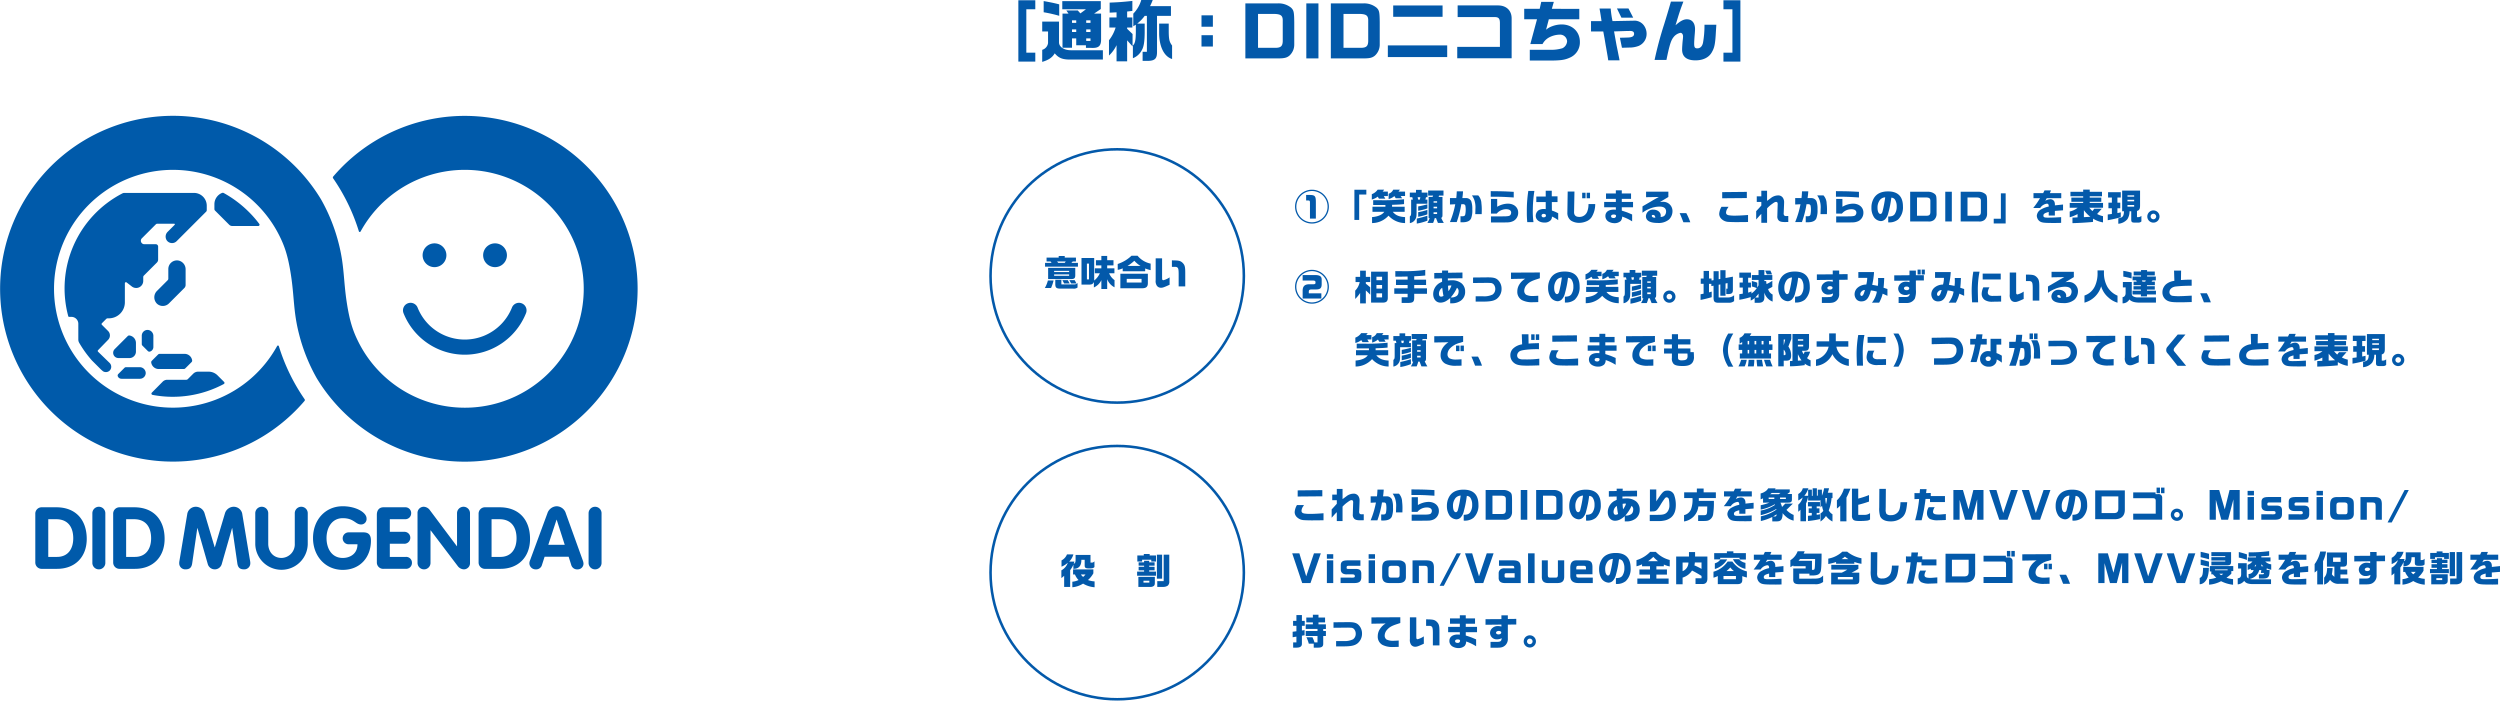
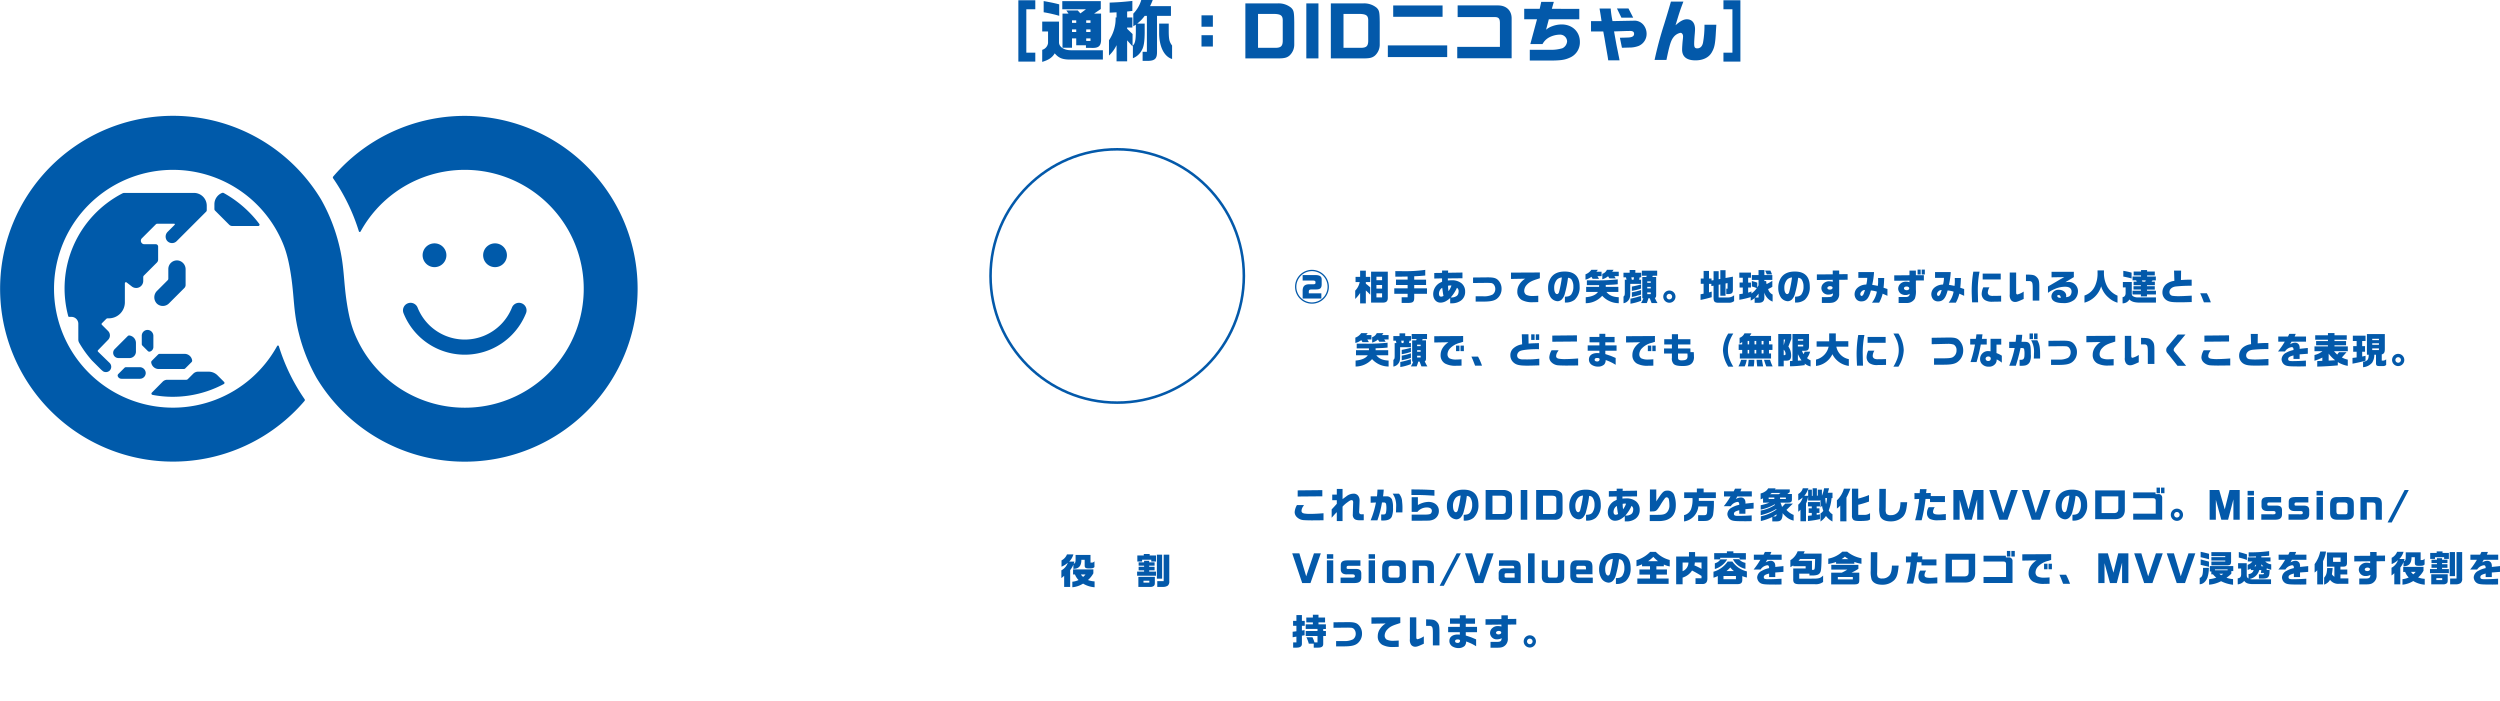
<svg xmlns="http://www.w3.org/2000/svg" width="967.19" height="271.034" viewBox="0 0 967.19 271.034">
  <defs>
    <clipPath id="clip-path">
      <rect id="長方形_6235" data-name="長方形 6235" width="246.718" height="175.665" fill="none" />
    </clipPath>
  </defs>
  <g id="グループ_16015" data-name="グループ 16015" transform="translate(-181.282 -6057.738)">
    <g id="niko" transform="translate(181.287 6111.541)">
      <g id="グループ_15828" data-name="グループ 15828" transform="translate(-0.004 -8.997)">
        <g id="グループ_15827" data-name="グループ 15827" clip-path="url(#clip-path)">
          <path id="パス_54042" data-name="パス 54042" d="M66.907,20.908a46,46,0,1,0,40.309,68.153.361.361,0,0,1,.666.067,74.954,74.954,0,0,0,9.966,20.514.543.543,0,0,1-.032.662,66.889,66.889,0,1,1,6.406-77.934,68.992,68.992,0,0,1,6.883,17.3c2.155,8.534,1.735,14.054,3.075,22.7,1.139,7.346,2.45,11.058,4.489,15.126a46.012,46.012,0,1,0,.833-42.747.361.361,0,0,1-.666-.068,74.976,74.976,0,0,0-9.965-20.514.542.542,0,0,1,.032-.662,66.889,66.889,0,1,1-6.406,77.934,68.992,68.992,0,0,1-6.883-17.3c-2.155-8.533-1.735-14.054-3.075-22.7-1.139-7.347-2.45-11.058-4.489-15.127A46,46,0,0,0,66.907,20.908M168.1,49.344a4.6,4.6,0,1,0,4.6,4.6,4.6,4.6,0,0,0-4.6-4.6m23.417,0a4.6,4.6,0,1,0,4.6,4.6,4.6,4.6,0,0,0-4.6-4.6M46.755,93.721h3.337a2.5,2.5,0,0,0,2.5-2.5V87.883a2.92,2.92,0,0,0-2.539-2.9.791.791,0,0,0-.648.244l-2.651,2.651-2.381,2.38a2.026,2.026,0,0,0,1.433,3.458ZM42.4,95.6a2.08,2.08,0,0,1-.127,3.1,2.107,2.107,0,0,1-2.428.12c-.263-.222-.525-.442-.783-.672l-3.461-3.46A41.6,41.6,0,0,1,30.63,87.8a2.508,2.508,0,0,1-.332-1.262l0-6.084a2.671,2.671,0,0,0-2.67-2.672h-.893a.341.341,0,0,1-.329-.253A41.378,41.378,0,0,1,47.346,30.018a1.71,1.71,0,0,1,.789-.192h26.9a4.953,4.953,0,0,1,4.954,4.954V36.5a.839.839,0,0,1-.245.591l-4.653,4.653-6.76,6.761a2.508,2.508,0,0,1-3.678-.141,2.6,2.6,0,0,1,.223-3.5l2.69-2.691a.251.251,0,0,0-.177-.428H60.873a.834.834,0,0,0-.591.245l-5.394,5.394a1.343,1.343,0,0,0,.95,2.293h4.432a.905.905,0,0,1,.906.906V55.6a1.673,1.673,0,0,1-.49,1.183L55.659,61.81a.838.838,0,0,0-.245.591v1.478a2.729,2.729,0,0,1-4.4,2.155l-2.032-1.58a.418.418,0,0,0-.675.33v7.364a6.2,6.2,0,0,1-6.2,6.2H41.67a.834.834,0,0,0-.591.245L39.414,80.26a.419.419,0,0,0,0,.592l2.4,2.4a2.419,2.419,0,0,1,0,3.421l-3.884,4a.418.418,0,0,0,.008.591ZM68.791,55.951a3.442,3.442,0,0,1,3.017,3.473v6.012a1.673,1.673,0,0,1-.49,1.183l-5.966,5.966a3.343,3.343,0,0,1-4.612.113,3.477,3.477,0,0,1,.012-4.975L64.872,63.6a.839.839,0,0,0,.245-.591V59.28a3.346,3.346,0,0,1,3.674-3.329M56.375,99.37a2.24,2.24,0,0,1-2.237,2.361H46.994a1.537,1.537,0,0,1-1.41-.925.844.844,0,0,1,.186-.922L48.153,97.5a.859.859,0,0,1,.6-.252h5.256a2.325,2.325,0,0,1,2.363,2.119m1.608-8.144a.818.818,0,0,1-.79-.223l-2.1-2.1a.833.833,0,0,1-.243-.59V85.071a2.24,2.24,0,0,1,2.361-2.236A2.324,2.324,0,0,1,59.335,85.2v4.246a1.851,1.851,0,0,1-1.352,1.782M86.7,102.963a.508.508,0,0,1-.116.8,41.887,41.887,0,0,1-27.59,4.2.509.509,0,0,1-.261-.856c1.763-1.782,3.331-3.366,4.206-4.249a2.5,2.5,0,0,1,1.779-.74h7.345a.834.834,0,0,0,.591-.245l2.11-2.11a2.664,2.664,0,0,1,1.882-.779h4.059a4.883,4.883,0,0,1,3.451,1.429l1.705,1.705ZM99.9,42.628H89.849a1.674,1.674,0,0,1-1.183-.49l-5.474-5.474a.839.839,0,0,1-.245-.591V34.2A4.712,4.712,0,0,1,85.9,29.833a.818.818,0,0,1,.693.054,43.85,43.85,0,0,1,9.83,7.448,41.84,41.84,0,0,1,3.889,4.492.5.5,0,0,1-.407.8M58.5,95.41a.782.782,0,0,1,.241-.645l2.426-2.427a.827.827,0,0,1,.588-.241h9.677a2.933,2.933,0,0,1,2.91,2.558.775.775,0,0,1-.238.637l-2.43,2.43a.821.821,0,0,1-.587.242H61.406A2.934,2.934,0,0,1,58.5,95.41M203.5,76.355a2.927,2.927,0,1,0-5.438-2.169,19.652,19.652,0,0,1-36.511,0,2.927,2.927,0,1,0-5.438,2.169,25.507,25.507,0,0,0,47.387,0" transform="translate(0 0)" fill="#005aaa" />
-           <path id="パス_54043" data-name="パス 54043" d="M16.328,183.584a2.457,2.457,0,0,1,2.574-2.575h5.553c7.491,0,11.773,4.816,11.773,12.241,0,7.024-4.55,11.573-11.439,11.573h-5.82a2.451,2.451,0,0,1-2.641-2.509Zm5.016,16.624h3.378c4.315,0,6.288-3.178,6.288-7.192,0-4.281-2.007-7.391-6.622-7.391H21.344Zm17.061-16.791a2.511,2.511,0,1,1,5.018,0v19a2.511,2.511,0,1,1-5.018,0Zm8.05.167a2.457,2.457,0,0,1,2.574-2.575h5.554c7.491,0,11.772,4.816,11.772,12.241,0,7.024-4.549,11.573-11.439,11.573H49.1a2.451,2.451,0,0,1-2.641-2.509Zm5.016,16.624h3.378c4.315,0,6.289-3.178,6.289-7.192,0-4.281-2.008-7.391-6.622-7.391H51.471Zm23.685-16.824a3.362,3.362,0,0,1,3.278-2.576,3.568,3.568,0,0,1,3.344,2.409l3.948,13.245h.067l3.947-13.245a3.57,3.57,0,0,1,3.344-2.409,3.361,3.361,0,0,1,3.278,2.576l3.11,18.664a3.358,3.358,0,0,1,.034.569,2.318,2.318,0,0,1-2.408,2.408c-1.707,0-2.375-.769-2.61-2.341l-1.974-13.613h-.067l-4.014,14.014a2.815,2.815,0,0,1-5.351,0L79.07,189.069H79l-1.973,13.613c-.236,1.572-.9,2.341-2.609,2.341a2.318,2.318,0,0,1-2.409-2.408,3.358,3.358,0,0,1,.034-.569Zm26.272.033a2.51,2.51,0,1,1,5.016,0V195.09c0,3.077,1.973,5.519,5.152,5.519a5.255,5.255,0,0,0,5.118-5.519V183.416a2.51,2.51,0,1,1,5.016,0v11.941a10.155,10.155,0,0,1-20.3,0Zm41.81,7.292c2.107,0,2.943,1.07,2.943,3.211,0,6.455-4.214,11.306-10.9,11.306-6.789,0-11.506-5.385-11.506-12.309,0-6.957,4.683-12.308,11.506-12.308,5.051,0,9.2,2.374,9.2,4.716a2.118,2.118,0,0,1-2.072,2.341c-2.276,0-2.743-2.441-7.126-2.441-4.18,0-6.287,3.646-6.287,7.693,0,4.08,2.04,7.693,6.287,7.693,2.643,0,5.686-1.472,5.686-5.285h-3.411a2.308,2.308,0,1,1,0-4.616Zm5.225-6.79c0-1.673.836-2.91,2.609-2.91h8.295a2.226,2.226,0,0,1,2.375,2.307,2.264,2.264,0,0,1-2.375,2.308H153.48v4.883h5.485a2.264,2.264,0,0,1,2.442,2.307,2.3,2.3,0,0,1-2.442,2.308H153.48v5.084h6.187a2.227,2.227,0,0,1,2.375,2.307,2.263,2.263,0,0,1-2.375,2.308h-8.629a2.441,2.441,0,0,1-2.574-2.509Zm15.738-.5a2.4,2.4,0,0,1,2.509-2.609,3.126,3.126,0,0,1,2.108,1.1l10.6,14.149h.068V183.416a2.511,2.511,0,1,1,5.018,0v19A2.4,2.4,0,0,1,182,205.023a3.2,3.2,0,0,1-2.108-1.1l-10.6-13.981h-.067v12.476a2.511,2.511,0,1,1-5.018,0Zm23.63.167a2.457,2.457,0,0,1,2.574-2.575h5.554c7.491,0,11.772,4.816,11.772,12.241,0,7.024-4.549,11.573-11.439,11.573h-5.82a2.451,2.451,0,0,1-2.641-2.509Zm5.016,16.624h3.378c4.315,0,6.289-3.178,6.289-7.192,0-4.281-2.008-7.391-6.622-7.391h-3.045Zm21.583-16.824a3.932,3.932,0,0,1,3.579-2.776,3.783,3.783,0,0,1,3.579,2.776l6.557,18.2a3.906,3.906,0,0,1,.268,1.238,2.229,2.229,0,0,1-2.308,2.207,2.344,2.344,0,0,1-2.442-1.739l-1-3.144h-9.3l-1,3.11a2.323,2.323,0,0,1-2.409,1.772,2.4,2.4,0,0,1-2.475-2.341,2.861,2.861,0,0,1,.236-1.1Zm.369,12.142h6.354l-3.11-9.7h-.067Zm15.583-12.108a2.51,2.51,0,1,1,5.016,0v19a2.51,2.51,0,1,1-5.016,0Z" transform="translate(-2.672 -29.56)" fill="#005aaa" />
        </g>
      </g>
    </g>
    <g id="楕円形_9" data-name="楕円形 9" transform="translate(564 6115.001)" fill="none" stroke="#0359aa" stroke-width="1">
-       <circle cx="49.5" cy="49.5" r="49.5" stroke="none" />
      <circle cx="49.5" cy="49.5" r="49" fill="none" />
    </g>
    <g id="楕円形_10" data-name="楕円形 10" transform="translate(564 6229.771)" fill="none" stroke="#0359aa" stroke-width="1">
      <circle cx="49.5" cy="49.5" r="49.5" stroke="none" />
-       <circle cx="49.5" cy="49.5" r="49" fill="none" />
    </g>
-     <path id="パス_54224" data-name="パス 54224" d="M.56-7.588H13.286v-1.47H10.724L11.27-9.6h1.246v-1.512H8.176v-.6H5.838v.6H1.148V-9.6H2.7l.392.546H.56Zm5.11-1.47L5.208-9.6H8.554l-.392.546ZM1.75-2.8h8.4c1.764.056,2.114-.224,2.1-1.666V-7.14H1.75ZM4.074-5.516v-.462h5.8v.462Zm0,1.442v-.518h5.8v.518ZM6.622.9H11.48A2.25,2.25,0,0,0,13.132.462v-1.75a1.678,1.678,0,0,1-1.484.546H6.874V-2.52H4.522V-.7C4.578.56,4.97.9,6.622.9ZM7.938-1.092H10.08L9.38-2.38H7.28Zm2.73,0h2.058l-.7-1.288H9.968ZM.476.658H2.884a17.509,17.509,0,0,0,.98-2.926h-2.2A11.236,11.236,0,0,1,.476.658Zm21.868.378H24.6v-3.78A5.974,5.974,0,0,0,27.44.392V-2.38a6.092,6.092,0,0,1-2.086-2.66H27.4V-6.958H24.6V-8.092h2.436v-2.016H24.6V-11.76H22.344v1.652h-2.1v2.016h2.1v1.134h-2.52V-5.04h1.932a7.3,7.3,0,0,1-2.184,2.8v-8.708H14.658V-.658h2.9c1.106,0,1.484-.2,1.89-1.008V.448a5.956,5.956,0,0,0,2.9-2.828Zm-5.586-3.7V-8.778h.8V-2.66ZM30.6-5.824H39.3V-6.9a16.908,16.908,0,0,0,2.114.658V-8.778a8.823,8.823,0,0,1-5.068-3.052H34.006a13.929,13.929,0,0,1-5.334,3.192V-6.37A7.007,7.007,0,0,0,30.6-6.944ZM32.48-7.882a16.21,16.21,0,0,0,2.618-2,10.4,10.4,0,0,0,2.394,2ZM29.694.756h8.442c1.554,0,2.2-.588,2.2-1.988v-3.64H29.694ZM32.158-1.47v-1.4H37.9v1.4ZM45.458.56c.63,0,1.148-.182,3.29-1.162V-3.458a7.824,7.824,0,0,1-2.38,1.106.476.476,0,0,1-.406-.168c-.112-.126-.126-.2-.126-1.82v-6.482H43.358v8.428a3.239,3.239,0,0,0,.49,2.212A1.951,1.951,0,0,0,45.458.56Zm6.79-.518H54.8v-5.25c0-2.478-.2-3.066-1.134-3.976-.826-.7-1.358-.826-4.032-.854v2.52h1.33a1.249,1.249,0,0,1,.812.252c.35.308.462.854.476,2.324Z" transform="translate(585.027 6168.501)" fill="#0359aa" />
    <path id="パス_54220" data-name="パス 54220" d="M-20.048.924h2.324v-6.5a8.706,8.706,0,0,0,1.246-2.156v1.666c2.128-.042,3.08-1.134,3.094-3.5h1.274V-7.35c.028.84.322,1.064,1.456,1.106h.616c1.022-.028,1.288-.112,1.708-.532v-2.24a1.262,1.262,0,0,1-1.12.532h-.406v-2.968h-5.768v1.918c-.028.98-.154,1.26-.742,1.526a6.325,6.325,0,0,0,.28-.868H-18.1a6.5,6.5,0,0,0,1.624-2.786h-2.478A4.519,4.519,0,0,1-21.07-9.338v2.422a7.809,7.809,0,0,0,2.436-1.54,5.26,5.26,0,0,1-2.492,2.968V-2.52A6.5,6.5,0,0,0-20.048-3.4Zm3.164.126A9.321,9.321,0,0,0-12.726-.364,9.945,9.945,0,0,0-8.274,1.05V-1.218a8.741,8.741,0,0,1-2.562-.532,9.608,9.608,0,0,0,2.086-2.6v-1.5H-16.6v1.96h.742A5.946,5.946,0,0,0-14.476-1.75a7.15,7.15,0,0,1-2.408.658ZM-12.7-2.968a2.857,2.857,0,0,1-.854-.924h1.75A5.1,5.1,0,0,1-12.7-2.968Zm22.806-5.95V-9.59H13.65v.672h1.834v-2.324h-2.45v-.574H10.766v.574H8.26v2.324Zm7.742-2.646H15.82v9.3h2.03ZM15.974-1.316V.91h2.2A3.073,3.073,0,0,0,20.09.378a2.1,2.1,0,0,0,.532-1.694V-11.564h-2.17V-1.316Zm-7.8-2.1h7.308V-5H12.852v-.49h2.086V-6.874H12.852v-.434h2.086v-1.3H12.852v-.574H10.878v.574H8.764v1.3h2.114v.434H8.764v1.386h2.114V-5h-2.7Zm.49.448V.91H13.16A2.1,2.1,0,0,0,14.686.49c.252-.238.35-.546.35-1.2V-2.968ZM12.908-.742H10.64v-.742h2.268Z" transform="translate(613.027 6283.886)" fill="#0359aa" />
-     <path id="パス_54223" data-name="パス 54223" d="M7,1.232A6.548,6.548,0,0,0,13.538-5.32,6.556,6.556,0,0,0,7.1-11.872a6.56,6.56,0,0,0-4.48,1.68A6.5,6.5,0,0,0,.448-5.376,6.555,6.555,0,0,0,7,1.232Zm0-.5A6.05,6.05,0,0,1,.952-5.32,6.057,6.057,0,0,1,6.9-11.368a6.074,6.074,0,0,1,4.13,1.554,6.008,6.008,0,0,1,2,4.452A6.047,6.047,0,0,1,7,.728ZM6.216-.686H8.5V-6.93c.014-2.464-.322-2.884-2.366-2.912h-1.4v2.128h.714c.7.028.77.14.77,1.036Zm17.192.5h1.848V-10h2.772v-1.848h-4.62Zm6.734-7.9a5.957,5.957,0,0,0,2.3-1.106L32.9-8.4h2.478l-.6-1.022h1.582V-11.13H34.314a3.235,3.235,0,0,0,.6-.756H32.41a4.837,4.837,0,0,1-2.268,1.75Zm6.51-.154a5.638,5.638,0,0,0,2.226-1.162l.532.84h2.45l-.532-.868h1.68V-11.13H40.446a4.605,4.605,0,0,0,.56-.756H38.43a2.9,2.9,0,0,1-1.778,1.568ZM30.24,1.036a8.542,8.542,0,0,0,6.37-2.87,8.684,8.684,0,0,0,6.4,2.87v-2.31c-2.254-.1-3.7-.714-4.76-2.044h4.606V-5.292H37.982V-6.02c2.618-.1,3.066-.112,4.634-.28V-8.176a74.353,74.353,0,0,1-8.694.378H30.674v1.834h4.732v.672H30.394v1.974h4.564C34.23-2.2,32.522-1.456,30.24-1.274Zm14.616.014A2.938,2.938,0,0,0,46.844-.21c.518-.77.616-1.274.616-2.926v-3.3h4.186v-1.6H50.89l.21-.938h.6v-1.778H49.434v-1.064h-2.2v1.064H44.842v1.778h.966l.224.938H45.36v4.942c0,.994-.1,1.288-.5,1.554ZM51.632.98h2.226a10.7,10.7,0,0,0,.616-1.848h.532c.266.742.406,1.078.714,1.848H58A17.991,17.991,0,0,1,56.994-.966c.434-.28.5-.462.49-1.414V-9.086h-1.5l.2-.5h1.694v-1.96H51.94v1.96h1.918l-.21.5H52.122V-.868h.392A8.27,8.27,0,0,1,51.632.98Zm-3.57-9.016-.182-.938h1.036l-.182.938Zm5.978,1.19v-.56H55.4v.56ZM48.09-3.724a22.34,22.34,0,0,0,3.556-.9v-1.6a31.6,31.6,0,0,1-3.556.826Zm5.95-.952v-.6H55.4v.6Zm-5.95,3.29a30.716,30.716,0,0,0,3.556-.924V-4.074a22.16,22.16,0,0,1-3.556.9Zm5.95-1.092v-.658H55.4v.658Zm-6.5,3.71A19.061,19.061,0,0,0,51.646.1V-1.82a32.751,32.751,0,0,1-4.1,1.106Zm17.724-.5q2.583,0,3.276-1.47A8.584,8.584,0,0,0,69.02-4.27a8.709,8.709,0,0,0-.42-3.178,2.184,2.184,0,0,0-2.114-1.176H65.17a26.3,26.3,0,0,0,.266-2.618H63.014c-.056,1.3-.1,1.848-.2,2.618H60.382v2.478l2.044-.1a34.369,34.369,0,0,1-2.058,6.9h2.618a37.975,37.975,0,0,0,1.778-6.916h.756a.84.84,0,0,1,.812.532,8.061,8.061,0,0,1,.14,1.554A9.954,9.954,0,0,1,66.3-2.31c-.14.546-.406.714-1.148.714-.056,0-.448,0-.7-.014V.714C64.792.728,65.072.728,65.268.728Zm4.9-3.15H72.66c.014-.784.028-1.162.028-1.512a19.717,19.717,0,0,0-.14-2.632A4.851,4.851,0,0,0,71.33-9.66H68.894a8.136,8.136,0,0,1,.9,1.736,8.866,8.866,0,0,1,.434,3.5C70.224-3.864,70.21-3.388,70.168-2.422ZM85.05-8.862v-2.184c-3.71-.2-4.018-.21-8.9-.266v2.156h1.526C79.856-9.156,81.662-9.086,85.05-8.862ZM76.244.8h3.122C81.424.8,81.872.8,82.46.77A5.212,5.212,0,0,0,84.91.238a3.583,3.583,0,0,0,1.862-3.262c0-2.044-1.666-3.458-4.046-3.458a8.489,8.489,0,0,0-4.074,1.218V-8.288H76.244v5.67H78.47a4.53,4.53,0,0,1,1.036-.938,4.905,4.905,0,0,1,2.632-.77c1.2,0,1.918.49,1.918,1.33a1.544,1.544,0,0,1-.322.924c-.238.294-.56.406-1.456.476-.518.042-.616.042-2.926.042H76.244ZM96.936.84a3.139,3.139,0,0,0,2.478-.966,2.172,2.172,0,0,0,.42-1.358,11.269,11.269,0,0,1,2.422,1.4V-2.758a14.319,14.319,0,0,0-2.436-1.05l-.014-.7-.014-1.834v-.742h2.2V-9.31H99.764v-2.17H97.426v2.24h-3.64v2.156h3.64v2.716c-.308-.028-.546-.042-.7-.042a4.372,4.372,0,0,0-1.9.392,2.654,2.654,0,0,0-1.26,2.254C93.562-.238,94.962.84,96.936.84ZM90.286.672h2.408a29.553,29.553,0,0,1-.252-5.166,48.426,48.426,0,0,1,.6-6.9H90.692a50.609,50.609,0,0,0-.574,8.162A36.3,36.3,0,0,0,90.286.672ZM96.53-1.19a.647.647,0,0,1-.7-.672c0-.406.308-.658.8-.658.56,0,.882.238.882.644C97.51-1.414,97.188-1.19,96.53-1.19Zm13.8,2.142a7.14,7.14,0,0,0,2.758-.56,4.392,4.392,0,0,0,2.1-1.652,9.506,9.506,0,0,0,1.386-5.054h-2.6a7.945,7.945,0,0,1-.462,2.856,3.191,3.191,0,0,1-3.066,2.114c-1.484,0-2.156-.714-2.044-2.156v-.1l.14-7.56h-2.618L105.8-3.052V-3A3.614,3.614,0,0,0,107.24.1,5.805,5.805,0,0,0,110.334.952Zm1.2-9.52h1.3V-10.7h-1.3Zm1.736,0h1.3V-10.7h-1.3Zm10.752,9.646A3.5,3.5,0,0,0,126.42.252a2.556,2.556,0,0,0,.574-1.722A17.706,17.706,0,0,1,130.858.378v-2.66c-1.414-.6-1.568-.672-1.974-.826-.322-.112-.588-.21-2.03-.672V-5.068h4.354V-7.14h-4.354V-8.33h3.584v-2.086h-3.584v-1.2h-2.3v1.2H120.75V-8.33h3.808v1.19h-4.522v2.072h4.522v.952a6.511,6.511,0,0,0-.77-.056c-2.044,0-3.276.938-3.276,2.492A2.474,2.474,0,0,0,121.9.56,4.554,4.554,0,0,0,124.026,1.078Zm-.28-2c-.672,0-1.022-.238-1.022-.672s.336-.672,1.022-.672c.6,0,.9.168.9.532A.826.826,0,0,1,123.746-.924ZM140.728.994a6.306,6.306,0,0,0,4.34-1.288,4.482,4.482,0,0,0,1.4-3.332,3.549,3.549,0,0,0-3.654-3.556,8.528,8.528,0,0,0-1.218.1l3.276-1.974v-2.058h-8.624v2.142l4.97-.084c-1.484.784-1.652.882-3.136,1.764-.546.322-1.05.616-1.372.8-.462.266-.924.546-1.386.8-.028.014-.35.21-.462.294v2.436A10,10,0,0,1,137.4-4.41a9.748,9.748,0,0,1,4.158-.924c1.582,0,2.436.658,2.436,1.876a2.4,2.4,0,0,1-.462,1.442c-.322.434-.756.616-1.652.714a5.438,5.438,0,0,0,.042-.6c0-1.26-1.246-2.254-2.828-2.254a2.693,2.693,0,0,0-2.9,2.534C136.192.1,137.76.994,140.728.994Zm-1.19-2.044c-.616,0-1.078-.294-1.078-.686,0-.252.168-.378.476-.378.532,0,.784.308.9,1.05l-.112.014ZM150.682.714h2.674a22.983,22.983,0,0,0-1.54-3.514H149.24c.462,1.022.49,1.078,1.232,2.982ZM165.7-8.554l9.534-.084v-2.394l-9.534.1ZM171.29.672,175.7.63V-2.086c-1.946.154-3.906.252-5.082.252a14.146,14.146,0,0,1-2.366-.154c-.742-.14-1.064-.462-1.064-1.05a3.215,3.215,0,0,1,.7-1.778c.084-.154.168-.294.252-.434h-2.716a6.2,6.2,0,0,0-.882,2.73,2.725,2.725,0,0,0,.7,1.778,4.158,4.158,0,0,0,3,1.33C168.728.63,170.3.672,171.29.672Zm9.548.266h2.226V-4.648a11.3,11.3,0,0,1,1.918-1.694c.84-.63,1.2-.812,1.582-.812a.608.608,0,0,1,.518.28,1.841,1.841,0,0,1,.084.784l-.014.266-.112,3.878v.224A2.128,2.128,0,0,0,187.6.056c.462.434,1.12.588,2.45.588l1.218-.028v-2.31c-.406.014-.616.014-.756.014a1.114,1.114,0,0,1-.8-.21,1.25,1.25,0,0,1-.224-.91l.014-.168.126-3.052.028-1.008a3.022,3.022,0,0,0-.532-1.792,2.123,2.123,0,0,0-1.862-.84,4.573,4.573,0,0,0-2.828,1.106c-.238.168-.476.336-.7.518-.154.1-.378.266-.672.476v-3.92h-2.226V-9.3h-1.764v2.17h1.764V-5.74c-.644.728-.658.756-1.988,2.17V-.35l.308-.35.56-.616c.378-.448.63-.714,1.12-1.2Zm17.99-.21q2.583,0,3.276-1.47a8.584,8.584,0,0,0,.476-3.528,8.709,8.709,0,0,0-.42-3.178,2.184,2.184,0,0,0-2.114-1.176H198.73A26.3,26.3,0,0,0,199-11.242h-2.422c-.056,1.3-.1,1.848-.2,2.618h-2.436v2.478l2.044-.1a34.368,34.368,0,0,1-2.058,6.9h2.618a37.978,37.978,0,0,0,1.778-6.916h.756a.84.84,0,0,1,.812.532,8.06,8.06,0,0,1,.14,1.554,9.954,9.954,0,0,1-.168,1.862c-.14.546-.406.714-1.148.714-.056,0-.448,0-.7-.014V.714C198.352.728,198.632.728,198.828.728Zm4.9-3.15h2.492c.014-.784.028-1.162.028-1.512a19.718,19.718,0,0,0-.14-2.632A4.851,4.851,0,0,0,204.89-9.66h-2.436a8.136,8.136,0,0,1,.9,1.736,8.866,8.866,0,0,1,.434,3.5C203.784-3.864,203.77-3.388,203.728-2.422Zm14.882-6.44v-2.184c-3.71-.2-4.018-.21-8.9-.266v2.156h1.526C213.416-9.156,215.222-9.086,218.61-8.862ZM209.8.8h3.122c2.058,0,2.506,0,3.094-.028a5.212,5.212,0,0,0,2.45-.532,3.583,3.583,0,0,0,1.862-3.262c0-2.044-1.666-3.458-4.046-3.458a8.489,8.489,0,0,0-4.074,1.218V-8.288H209.8v5.67h2.226a4.529,4.529,0,0,1,1.036-.938,4.905,4.905,0,0,1,2.632-.77c1.2,0,1.918.49,1.918,1.33a1.544,1.544,0,0,1-.322.924c-.238.294-.56.406-1.456.476-.518.042-.616.042-2.926.042H209.8ZM229.936.77h.126A5.381,5.381,0,0,0,233.7-.294a6.479,6.479,0,0,0,1.932-5.068c0-3.878-1.946-5.852-5.768-5.852-2.6,0-4.424.868-5.488,2.632a7.038,7.038,0,0,0-.938,3.668A6.55,6.55,0,0,0,224.5-1.12a3.569,3.569,0,0,0,2.6,1.4,2.457,2.457,0,0,0,1.6-.672,5.038,5.038,0,0,0,1.26-2.45,40.34,40.34,0,0,0,1.176-5.95,1.743,1.743,0,0,1,1.4.742,4.793,4.793,0,0,1,.672,2.66,5.025,5.025,0,0,1-.812,3.024c-.5.63-1.12.84-2.464.882ZM226.9-2.492c-.658,0-1.106-.966-1.106-2.366a4.764,4.764,0,0,1,1.022-3.164,2.867,2.867,0,0,1,1.946-.9,45.686,45.686,0,0,1-1.092,5.656C227.5-2.758,227.234-2.492,226.9-2.492ZM245.378.42a3.146,3.146,0,0,0,2.24-.574,3.1,3.1,0,0,0,1.022-2.31v-4.69c-.028-2.114-.1-2.464-.644-3.01a4.113,4.113,0,0,0-2.884-.91H238.42V.42Zm-.84-9.3c1.372.056,1.736.392,1.694,1.54v4.172c-.042,1.05-.42,1.372-1.6,1.372h-3.57V-8.876Zm10-2.2H252V.42h2.534ZM264.922.42a3.146,3.146,0,0,0,2.24-.574,3.1,3.1,0,0,0,1.022-2.31v-4.69c-.028-2.114-.1-2.464-.644-3.01a4.113,4.113,0,0,0-2.884-.91h-6.692V.42Zm-.84-9.3c1.372.056,1.736.392,1.694,1.54v4.172c-.042,1.05-.42,1.372-1.6,1.372h-3.57V-8.876ZM270.746,1.2h4.62V-10.458h-1.848V-.644h-2.772Zm24.038-.2c.672,0,1.05-.014,2.044-.042V-1.26c-1.806.126-3.682.2-5.1.2s-1.764-.168-1.764-.8c0-.658.49-.994,2.058-1.4V-1.89h2.38V-3.668l3.164-.238v-2.24l-3.164.336a3.011,3.011,0,0,0-.2-1.47,1.7,1.7,0,0,0-1.568-.91,3.826,3.826,0,0,0-1.946.63l.574-1.022h5.614v-1.974h-4.4l.42-1.05H290.4l-.518,1.05h-3.752v1.974h2.52a30.306,30.306,0,0,1-2.618,3.78h2.7a3.625,3.625,0,0,1,2.6-1.666.636.636,0,0,1,.574.308,1.686,1.686,0,0,1,.112.812,9.378,9.378,0,0,0-2.87,1.064A3.035,3.035,0,0,0,287.42-1.82a2.346,2.346,0,0,0,.182.91A2.535,2.535,0,0,0,289.184.672C290,.952,291,1.008,294.784,1.008Zm6.426.07c2.422-.056,5.754-.252,7.952-.476l.014-1.274a10.553,10.553,0,0,0,3.85,1.456V-1.638a7.6,7.6,0,0,1-2.282-.84l1.82-2.03h-2.926l-.7.91a12.436,12.436,0,0,1-1.232-1.3h5.334V-6.748h-5.152v-.434h4.48V-8.82h-4.48v-.5h4.746V-11.06h-4.746v-.854h-2.534v.854h-4.928v1.736h4.928v.5h-4.578v1.638h4.578v.434h-5.208V-4.9h3.094a7.589,7.589,0,0,1-3.094,1.47V-1.2a16.1,16.1,0,0,0,3.038-1.232v1.26c-.952.056-1.092.056-1.974.1Zm4.424-2.324V-3.962A12.439,12.439,0,0,0,308.126-1.4c-.574.042-.63.042-1.092.07ZM318.948,1.3a5.128,5.128,0,0,0,3.5-1.75,5.557,5.557,0,0,0,.84-3.08h.658V-.49c-.014,1.078.21,1.33,1.218,1.344h1.568A1.529,1.529,0,0,0,327.88.406V-1.75a1.9,1.9,0,0,1-1.358.5h-.35V-3.654c.882-.238,1.19-.784,1.19-2.072v-5.8h-6.93v7.994h.714c-.056,1.918-.5,2.464-2.2,2.73ZM314.86-.07a51.477,51.477,0,0,0,5.04-1.148v-1.89c-.672.154-.784.182-1.3.28V-4.69H319.7V-6.846H318.6V-8.834h1.3v-2.072h-4.914v2.072h1.47v1.988h-1.33V-4.69h1.33v2.2c-.686.1-.8.112-1.6.2Zm7.63-9.1v-.518h2.59v.518Zm0,1.806v-.588h2.59v.588Zm0,2.044v-.644h2.59v.644ZM332.528.868A2.372,2.372,0,0,0,334.894-1.5a2.373,2.373,0,0,0-2.324-2.366,2.37,2.37,0,0,0-2.408,2.352A2.366,2.366,0,0,0,332.528.868Zm0-1.3a1.07,1.07,0,0,1-1.078-1.078,1.07,1.07,0,0,1,1.05-1.064,1.079,1.079,0,0,1,1.092,1.064A1.067,1.067,0,0,1,332.528-.434Z" transform="translate(681.858 6143.001)" fill="#0359aa" />
    <path id="パス_54222" data-name="パス 54222" d="M7,1.232A6.548,6.548,0,0,0,13.538-5.32,6.556,6.556,0,0,0,7.1-11.872a6.56,6.56,0,0,0-4.48,1.68A6.5,6.5,0,0,0,.448-5.376,6.555,6.555,0,0,0,7,1.232Zm0-.5A6.05,6.05,0,0,1,.952-5.32,6.057,6.057,0,0,1,6.9-11.368a6.074,6.074,0,0,1,4.13,1.554,6.008,6.008,0,0,1,2,4.452A6.047,6.047,0,0,1,7,.728ZM3.388-.756h7.238v-2.03H5.768V-3.36c-.014-.7.238-.91,1.162-.924H8.638c1.6-.014,2.128-.546,2.114-2.184V-8.022c.014-1.33-.658-1.806-2.618-1.834H3.388v2.128H7.406c.7.028.938.182.952.63v.266c0,.406-.266.546-.952.546H5.978C4.144-6.3,3.346-5.474,3.388-3.6ZM25.62,1.12h2.212V-3.892a22.989,22.989,0,0,1,1.694,1.638V-5.11C28.8-5.74,28.5-5.992,27.832-6.5v-.63h1.694v-2.03H27.832V-11.55H25.62v2.394H23.856v2.03h1.6a6.5,6.5,0,0,1-1.736,3.3V-.6a12.908,12.908,0,0,0,1.9-2.324ZM29.862.812h4.494C35.784.8,36.33.28,36.33-1.064V-11.172H29.862Zm2.072-8.666V-9.212h2.184v1.358Zm0,3.234V-5.992h2.184V-4.62Zm0,3.416V-2.772h2.184V-1.2ZM41.692.938h2.45C46.046.91,46.522.532,46.55-.98V-2.59h4.942V-4.718H46.55V-5.992h4.592V-8.078H46.55v-1.3c1.694-.07,2.59-.14,4.27-.294v-2.184a57.88,57.88,0,0,1-9.1.5c-.742,0-1.3,0-2.478-.028v2.17h1.3L44-9.282v1.2H39.494v2.086H44v1.274H38.836V-2.59H44v1.344h-2.31Zm18.774.14h.546A5.888,5.888,0,0,0,64.638.014a4.108,4.108,0,0,0,1.61-3.472,4.05,4.05,0,0,0-1.372-3.178A5.817,5.817,0,0,0,60.9-7.826a12.807,12.807,0,0,0-1.33.07l-.014-.8,5.656-.056v-2.212l-5.586.084.056-.854H57.33v.9l-3.024.042V-8.5l3.01-.07L57.33-7.28,56.8-7a4.3,4.3,0,0,0-1.008.6,5.039,5.039,0,0,0-1.9,3.92c0,1.932,1.162,3.3,2.814,3.3a4.448,4.448,0,0,0,2.156-.6,8.878,8.878,0,0,0,1.61-1.2Zm-.658-4.7a14.55,14.55,0,0,1-.168-2.1,5.552,5.552,0,0,1,.854-.1c.1,0,.266.014.462.028A6.984,6.984,0,0,1,59.808-3.626ZM60.676-1.2a14.33,14.33,0,0,0,2.408-3.738,1.559,1.559,0,0,1,.644,1.414A2.835,2.835,0,0,1,63.5-2.422a1.6,1.6,0,0,1-.812.826A3.432,3.432,0,0,1,60.676-1.2ZM56.952-1.5c-.546,0-.826-.392-.826-1.148a2.611,2.611,0,0,1,.238-1.092,2.412,2.412,0,0,1,1.022-1.176L57.5-4.1l.084.63c.126.868.126.9.294,1.68A1.9,1.9,0,0,1,56.952-1.5ZM70.322.42h2.94c2.716,0,4.172-.294,5.222-1.064a4.8,4.8,0,0,0,1.862-3.85,4.7,4.7,0,0,0-1.19-3.234c-.868-.952-1.82-1.232-4.144-1.232h-.224L69.314-8.9v2.128l5.446-.056c.126-.014,1.47.056,1.526.056a1.784,1.784,0,0,1,.91.434,2.628,2.628,0,0,1,.714,1.834,2.592,2.592,0,0,1-1.022,2.184,7.331,7.331,0,0,1-3.626.686h-2.94Zm22.19.238c.434,0,1.2-.014,2.03-.056v-2.45c-.826.056-1.568.1-1.988.1a5.7,5.7,0,0,1-2.7-.476,1.825,1.825,0,0,1-.742-1.526A3.449,3.449,0,0,1,90.1-6.076C91-7.07,91.9-7.56,93.982-8.232c.378-.126.77-.252,1.176-.392V-10.85l-11.172.056v2.45l5.516-.1A6.827,6.827,0,0,0,87.276-6.3a5.07,5.07,0,0,0-.84,2.786A3.622,3.622,0,0,0,88.2-.182,8.489,8.489,0,0,0,92.512.658ZM104.846.77h.126a5.381,5.381,0,0,0,3.64-1.064,6.479,6.479,0,0,0,1.932-5.068c0-3.878-1.946-5.852-5.768-5.852-2.6,0-4.424.868-5.488,2.632a7.038,7.038,0,0,0-.938,3.668A6.55,6.55,0,0,0,99.414-1.12a3.569,3.569,0,0,0,2.6,1.4,2.457,2.457,0,0,0,1.6-.672,5.037,5.037,0,0,0,1.26-2.45,40.341,40.341,0,0,0,1.176-5.95,1.743,1.743,0,0,1,1.4.742,4.793,4.793,0,0,1,.672,2.66,5.025,5.025,0,0,1-.812,3.024c-.5.63-1.12.84-2.464.882Zm-3.038-3.262c-.658,0-1.106-.966-1.106-2.366a4.764,4.764,0,0,1,1.022-3.164,2.867,2.867,0,0,1,1.946-.9,45.687,45.687,0,0,1-1.092,5.656C102.41-2.758,102.144-2.492,101.808-2.492Zm11-5.586a5.957,5.957,0,0,0,2.3-1.106l.462.784h2.478l-.6-1.022h1.582V-11.13h-2.044a3.235,3.235,0,0,0,.6-.756H115.08a4.837,4.837,0,0,1-2.268,1.75Zm6.51-.154a5.638,5.638,0,0,0,2.226-1.162l.532.84h2.45L124-9.422h1.68V-11.13h-2.562a4.605,4.605,0,0,0,.56-.756H121.1a2.9,2.9,0,0,1-1.778,1.568ZM112.91,1.036a8.542,8.542,0,0,0,6.37-2.87,8.684,8.684,0,0,0,6.4,2.87v-2.31c-2.254-.1-3.7-.714-4.76-2.044h4.606V-5.292h-4.872V-6.02c2.618-.1,3.066-.112,4.634-.28V-8.176a74.353,74.353,0,0,1-8.694.378h-3.248v1.834h4.732v.672h-5.012v1.974h4.564c-.728,1.12-2.436,1.862-4.718,2.044Zm14.616.014a2.938,2.938,0,0,0,1.988-1.26c.518-.77.616-1.274.616-2.926v-3.3h4.186v-1.6h-.756l.21-.938h.6v-1.778H132.1v-1.064h-2.2v1.064h-2.394v1.778h.966l.224.938h-.672v4.942c0,.994-.1,1.288-.5,1.554ZM134.3.98h2.226a10.7,10.7,0,0,0,.616-1.848h.532c.266.742.406,1.078.714,1.848h2.282a17.99,17.99,0,0,1-1.008-1.946c.434-.28.5-.462.49-1.414V-9.086h-1.5l.2-.5h1.694v-1.96H134.61v1.96h1.918l-.21.5h-1.526V-.868h.392A8.269,8.269,0,0,1,134.3.98Zm-3.57-9.016-.182-.938h1.036l-.182.938Zm5.978,1.19v-.56h1.358v.56Zm-5.95,3.122a22.341,22.341,0,0,0,3.556-.9v-1.6a31.6,31.6,0,0,1-3.556.826Zm5.95-.952v-.6h1.358v.6Zm-5.95,3.29a30.717,30.717,0,0,0,3.556-.924V-4.074a22.16,22.16,0,0,1-3.556.9Zm5.95-1.092v-.658h1.358v.658Zm-6.5,3.71A19.061,19.061,0,0,0,134.316.1V-1.82a32.752,32.752,0,0,1-4.1,1.106Zm15.05-.364A2.372,2.372,0,0,0,147.63-1.5a2.373,2.373,0,0,0-2.324-2.366A2.37,2.37,0,0,0,142.9-1.512,2.366,2.366,0,0,0,145.264.868Zm0-1.3a1.07,1.07,0,0,1-1.078-1.078,1.07,1.07,0,0,1,1.05-1.064,1.079,1.079,0,0,1,1.092,1.064A1.067,1.067,0,0,1,145.264-.434Zm18.83,1.3h4.172A3.127,3.127,0,0,0,170.31.224V-2.044a3.429,3.429,0,0,1-2.422.854h-3.556V-6.1l.644-.126v4.368h2.016V-6.594l.784-.14v2.156h-.5v2.086h.924c1.232-.07,1.652-.476,1.638-1.6V-9.226l-2.842.518v-3.01h-2.016v3.374l-.644.112v-3.122h-1.974v3.486l-.784.126V-8.5h-.98v-2.954h-2.086V-8.5H157.4v2.044h1.106v3.808l-.56.112-.616.112v2.2c1.47-.294,2.492-.546,4.312-1.064v-2.17l-1.05.308v-3.3h.91v.868l.854-.14V-1.19C162.358.378,162.708.8,164.094.868Zm14.168.014h1.526c1.54,0,2.254-.672,2.226-2.128V-3.094A5.249,5.249,0,0,0,185.206.42V-2.324a3.256,3.256,0,0,1-1.736-2.114,15.794,15.794,0,0,0,1.624-.854V-7.63a17.28,17.28,0,0,1-2.226,1.274,9.858,9.858,0,0,1-.154-1.162h-.7v-.434h3.08v-1.9h-3.08v-1.918H179.76v1.918h-2.59v1.9h2.59v2.058c-.252.448-.294.532-.5.868v-1.89a19.8,19.8,0,0,0-2.086-.63v2.128a9.8,9.8,0,0,1,1.9.63,8.029,8.029,0,0,1-2.058,2.072v-.8a9.077,9.077,0,0,1-1.274.462V-5.026h1.092V-6.944h-1.092V-8.806h1.092v-2h-4.508v2h1.344v1.862h-1.246v1.918h1.246V-2.66c-.546.1-.658.112-1.344.21V-.28a30.919,30.919,0,0,0,4.41-1.05V.028a5.975,5.975,0,0,0,1.526-.994Zm4.69-10.99h2.016a11.607,11.607,0,0,0-.63-1.47h-2.016C182.714-10.738,182.742-10.64,182.952-10.108ZM178.5-1.162a10.168,10.168,0,0,0,1.26-1.512v1.512ZM193.886.77h.126a5.381,5.381,0,0,0,3.64-1.064,6.479,6.479,0,0,0,1.932-5.068c0-3.878-1.946-5.852-5.768-5.852-2.6,0-4.424.868-5.488,2.632a7.038,7.038,0,0,0-.938,3.668,6.55,6.55,0,0,0,1.064,3.794,3.569,3.569,0,0,0,2.6,1.4,2.457,2.457,0,0,0,1.6-.672,5.038,5.038,0,0,0,1.26-2.45,40.34,40.34,0,0,0,1.176-5.95,1.743,1.743,0,0,1,1.4.742,4.793,4.793,0,0,1,.672,2.66,5.025,5.025,0,0,1-.812,3.024c-.5.63-1.12.84-2.464.882Zm-3.038-3.262c-.658,0-1.106-.966-1.106-2.366a4.764,4.764,0,0,1,1.022-3.164,2.867,2.867,0,0,1,1.946-.9,45.686,45.686,0,0,1-1.092,5.656C191.45-2.758,191.184-2.492,190.848-2.492ZM204.26.938h2.6c1.708,0,2.45-.252,3.262-1.092a3.4,3.4,0,0,0,.84-2.548V-8.008l3.262-.028V-10.22l-3.262.042v-1.414h-2.492v1.456l-6.146.042v2.156l6.146-.07v.742a5.222,5.222,0,0,0-1.274-.168,3.017,3.017,0,0,0-2.184.728,2.47,2.47,0,0,0-.938,1.918A2.546,2.546,0,0,0,206.794-2.3a3.642,3.642,0,0,0,1.792-.448c-.112,1.2-.434,1.428-2.072,1.428H204.26Zm3.094-5.152c-.574,0-.966-.266-.966-.644s.49-.7,1.036-.7c.574,0,.98.252.98.616C208.4-4.508,207.984-4.214,207.354-4.214ZM223.636.826h2.786a13.707,13.707,0,0,0,1.358-3.472l1.848.826V-4.452l-1.5-.49c.14-1.33.168-1.848.252-3.78H226c.014.518.028.966.028,1.19a11.842,11.842,0,0,1-.126,1.876c-.994-.21-1.148-.238-2.17-.406a28.3,28.3,0,0,0,.714-4.956h-6.076v2.254h3.444a11.642,11.642,0,0,1-.364,2.59,5.145,5.145,0,0,0-3.332,1.19,3.4,3.4,0,0,0-1.2,2.506,3.114,3.114,0,0,0,.77,2.086,2.439,2.439,0,0,0,1.9.728c1.82,0,2.856-1.19,3.64-4.228a10.242,10.242,0,0,1,2.31.462A9.517,9.517,0,0,1,223.636.826Zm-4.018-2.6c-.266,0-.49-.322-.49-.686a1.465,1.465,0,0,1,.49-1.022,1.672,1.672,0,0,1,1.3-.574l-.056.224c-.07.252-.21.686-.336,1.022C220.276-2.128,219.968-1.778,219.618-1.778Zm21.672-8.316h1.2v-1.862h-1.2Zm1.6,0H244.1v-1.862h-1.218ZM233.954.952h3.08a3.47,3.47,0,0,0,3.192-1.68,8.32,8.32,0,0,0,.406-3.5V-7.742l3.094-.028V-9.8l-3.094.014v-1.792h-2.478v1.792l-5.894.056v2.086l5.894-.056v.63a3.79,3.79,0,0,0-1.316-.21,2.984,2.984,0,0,0-2.212.8,2.7,2.7,0,0,0-.84,1.876,2.51,2.51,0,0,0,.966,1.932,3.335,3.335,0,0,0,1.876.546,2.62,2.62,0,0,0,1.6-.49c-.028.8-.434,1.19-1.316,1.26h-2.954ZM237.1-3.99c-.616,0-1.078-.308-1.078-.728s.434-.7,1.022-.7,1.022.294,1.022.7C238.07-4.284,237.664-3.99,237.1-3.99ZM253.316.826H256.1a13.7,13.7,0,0,0,1.358-3.472l1.848.826V-4.452l-1.5-.49c.14-1.33.168-1.848.252-3.78h-2.38c.014.518.028.966.028,1.19a11.842,11.842,0,0,1-.126,1.876c-.994-.21-1.148-.238-2.17-.406a28.3,28.3,0,0,0,.714-4.956h-6.076v2.254H251.5a11.642,11.642,0,0,1-.364,2.59,5.145,5.145,0,0,0-3.332,1.19,3.4,3.4,0,0,0-1.2,2.506,3.114,3.114,0,0,0,.77,2.086,2.439,2.439,0,0,0,1.9.728c1.82,0,2.856-1.19,3.64-4.228a10.242,10.242,0,0,1,2.31.462A9.517,9.517,0,0,1,253.316.826Zm-4.018-2.6c-.266,0-.49-.322-.49-.686a1.465,1.465,0,0,1,.49-1.022,1.672,1.672,0,0,1,1.3-.574l-.056.224c-.07.252-.21.686-.336,1.022C249.956-2.128,249.648-1.778,249.3-1.778ZM262.374.714H264.7c-.056-2.03-.1-4.074-.1-4.354a35.4,35.4,0,0,1,.658-7.518H262.85a46.579,46.579,0,0,0-.63,7.042C262.22-2.814,262.248-2.058,262.374.714Zm4.1-8.862h6.986v-2.268h-6.986Zm3.892,8.61c.686,0,2.464-.028,3.248-.056V-1.862c-.98.056-1.778.07-3.08.07a2.96,2.96,0,0,1-1.386-.2,1.173,1.173,0,0,1-.686-1.162,4.1,4.1,0,0,1,.644-1.946h-2.394a6.641,6.641,0,0,0-.63,2.562,2.9,2.9,0,0,0,1.176,2.31A5.051,5.051,0,0,0,270.368.462Zm8.68.1c.63,0,1.148-.182,3.29-1.162V-3.458a7.824,7.824,0,0,1-2.38,1.106.476.476,0,0,1-.406-.168c-.112-.126-.126-.2-.126-1.82v-6.482h-2.478v8.428a3.239,3.239,0,0,0,.49,2.212A1.951,1.951,0,0,0,279.048.56Zm6.79-.518h2.548v-5.25c0-2.478-.2-3.066-1.134-3.976-.826-.7-1.358-.826-4.032-.854v2.52h1.33a1.249,1.249,0,0,1,.812.252c.35.308.462.854.476,2.324ZM297.6.994a6.306,6.306,0,0,0,4.34-1.288,4.482,4.482,0,0,0,1.4-3.332,3.549,3.549,0,0,0-3.654-3.556,8.527,8.527,0,0,0-1.218.1l3.276-1.974v-2.058h-8.624v2.142l4.97-.084c-1.484.784-1.652.882-3.136,1.764-.546.322-1.05.616-1.372.8-.462.266-.924.546-1.386.8-.028.014-.35.21-.462.294v2.436a10,10,0,0,1,2.534-1.442,9.748,9.748,0,0,1,4.158-.924c1.582,0,2.436.658,2.436,1.876a2.4,2.4,0,0,1-.462,1.442c-.322.434-.756.616-1.652.714a5.442,5.442,0,0,0,.042-.6c0-1.26-1.246-2.254-2.828-2.254a2.693,2.693,0,0,0-2.9,2.534C293.062.1,294.63.994,297.6.994Zm-1.19-2.044c-.616,0-1.078-.294-1.078-.686,0-.252.168-.378.476-.378.532,0,.784.308.9,1.05l-.112.014ZM318.64.84V-1.876a8.324,8.324,0,0,1-3.934-3.43,10.957,10.957,0,0,1-1.316-5.5v-.854h-2.478v.84a11.666,11.666,0,0,1-.924,5.068,6.874,6.874,0,0,1-4.13,3.822V.826A9.293,9.293,0,0,0,312.312-5.5,8.976,8.976,0,0,0,315.1-1.19,8.677,8.677,0,0,0,318.64.84Zm9.044-2.422h2.352v-.756h3.472V-3.78h-3.472v-.448h3.024v-1.3h-3.024v-.392h3.052V-7.294H331.8l.392-.5h1.274V-9.282h-3.388v-.434h2.982v-1.5h-2.982v-.574H327.74v.574h-2.856v1.5h2.856v.434h-3.276V-7.8h1.372l.238.5h-1.218v1.372h2.828v.392h-2.856v1.3h2.856v.448H324.45v1.442h3.234Zm-3.6-6.944V-10.78a24.981,24.981,0,0,0-3.206-.7v2.226A28.793,28.793,0,0,1,324.086-8.526Zm4.186,1.232-.2-.5h1.512l-.224.5ZM320.6,1.092a2.965,2.965,0,0,0,2.632-1.5C324.03.42,325.108.77,327.1.812h6.412v-2.03H326.97a4.079,4.079,0,0,1-2.03-.28c-.672-.336-.8-.588-.784-1.442V-7.154h-3.444v2.086h1.064v2.226c-.028.91-.434,1.456-1.176,1.54ZM342.664.686c1.484,0,2.618-.028,4.69-.1V-1.89c-2.548.14-4.074.21-4.8.21a16.73,16.73,0,0,1-2.646-.14,1.411,1.411,0,0,1-1.176-1.456c0-1.106.994-1.974,2.45-2.156a54.775,54.775,0,0,1,6.146-.28V-8.078c-1.876.014-2.576.042-4.144.154l.056-3.64h-2.73l.126,3.962a6.081,6.081,0,0,0-3.122,1.246,4.077,4.077,0,0,0-1.5,3.164A3.539,3.539,0,0,0,338.058.126C339,.56,340,.686,342.664.686Zm9.408.028h2.674a22.981,22.981,0,0,0-1.54-3.514H350.63c.462,1.022.49,1.078,1.232,2.982ZM23.772,16.422a5.957,5.957,0,0,0,2.3-1.106l.462.784h2.478l-.6-1.022h1.582V13.37H27.944a3.235,3.235,0,0,0,.6-.756H26.04a4.837,4.837,0,0,1-2.268,1.75Zm6.51-.154a5.638,5.638,0,0,0,2.226-1.162l.532.84h2.45l-.532-.868h1.68V13.37H34.076a4.605,4.605,0,0,0,.56-.756H32.06a2.9,2.9,0,0,1-1.778,1.568ZM23.87,25.536a8.542,8.542,0,0,0,6.37-2.87,8.684,8.684,0,0,0,6.4,2.87v-2.31c-2.254-.1-3.7-.714-4.76-2.044h4.606V19.208H31.612V18.48c2.618-.1,3.066-.112,4.634-.28V16.324a74.353,74.353,0,0,1-8.694.378H24.3v1.834h4.732v.672H24.024v1.974h4.564c-.728,1.12-2.436,1.862-4.718,2.044Zm14.616.014a2.938,2.938,0,0,0,1.988-1.26c.518-.77.616-1.274.616-2.926v-3.3h4.186v-1.6H44.52l.21-.938h.6V13.748H43.064V12.684h-2.2v1.064H38.472v1.778h.966l.224.938H38.99v4.942c0,.994-.1,1.288-.5,1.554Zm6.776-.07h2.226a10.705,10.705,0,0,0,.616-1.848h.532c.266.742.406,1.078.714,1.848h2.282a17.989,17.989,0,0,1-1.008-1.946c.434-.28.5-.462.49-1.414V15.414h-1.5l.2-.5h1.694V12.95H45.57v1.96h1.918l-.21.5H45.752v8.218h.392A8.269,8.269,0,0,1,45.262,25.48Zm-3.57-9.016-.182-.938h1.036l-.182.938Zm5.978,1.19v-.56h1.358v.56Zm-5.95,3.122a22.34,22.34,0,0,0,3.556-.9v-1.6a31.6,31.6,0,0,1-3.556.826Zm5.95-.952v-.6h1.358v.6Zm-5.95,3.29a30.717,30.717,0,0,0,3.556-.924V20.426a22.16,22.16,0,0,1-3.556.9Zm5.95-1.092v-.658h1.358v.658Zm-6.5,3.71a19.061,19.061,0,0,0,4.1-1.134V22.68a32.751,32.751,0,0,1-4.1,1.106Zm21.658-.49c.448,0,1.19-.014,2.03-.042V22.736c-.826.056-1.568.1-1.988.1a5.7,5.7,0,0,1-2.7-.476,1.825,1.825,0,0,1-.742-1.526,3.449,3.449,0,0,1,.994-2.324A7.735,7.735,0,0,1,64.3,16.352c.378-.126.756-.252,1.176-.378v-2.24l-11.172.07V16.24l5.516-.1A6.971,6.971,0,0,0,57.6,18.284a5.082,5.082,0,0,0-.84,2.8A3.614,3.614,0,0,0,58.52,24.4,8.455,8.455,0,0,0,62.832,25.242Zm-.1-5.656h1.33V17.444h-1.33Zm1.736,0h1.3V17.444h-1.3Zm5.642,5.628h2.674a22.984,22.984,0,0,0-1.54-3.514H68.67c.462,1.022.49,1.078,1.232,2.982Zm20.2-.014c1.064,0,2.254-.028,4.634-.112V22.512a38.2,38.2,0,0,1-5.306.28c-.658,0-1.064,0-1.26-.014a3.127,3.127,0,0,1-1.484-.392,1.425,1.425,0,0,1-.518-1.12,1.872,1.872,0,0,1,.322-1.022c.49-.742,1.218-.994,3.528-1.246a37.527,37.527,0,0,1,4.592-.168V16.478c-1.82.056-2.436.084-2.632.084l-1.386.1-.056-3.6H88.172l.126,3.892a6.4,6.4,0,0,0-3.584,1.722,3.541,3.541,0,0,0-.966,2.576,3.66,3.66,0,0,0,1.414,2.884C86.142,24.934,87.458,25.2,90.314,25.2Zm1.5-9.954h1.316V13.09H91.812Zm1.778,0h1.316V13.09H93.59Zm6.384.7,9.534-.084V13.468l-9.534.1Zm5.586,9.226,4.41-.042V22.414c-1.946.154-3.906.252-5.082.252a14.145,14.145,0,0,1-2.366-.154c-.742-.14-1.064-.462-1.064-1.05a3.215,3.215,0,0,1,.7-1.778c.084-.154.168-.294.252-.434H99.694a6.2,6.2,0,0,0-.882,2.73,2.725,2.725,0,0,0,.7,1.778,4.158,4.158,0,0,0,3,1.33C103,25.13,104.566,25.172,105.56,25.172Zm12.1.406a3.5,3.5,0,0,0,2.394-.826,2.556,2.556,0,0,0,.574-1.722,17.706,17.706,0,0,1,3.864,1.848v-2.66c-1.414-.6-1.568-.672-1.974-.826-.322-.112-.588-.21-2.03-.672V19.432h4.354V17.36h-4.354V16.17h3.584V14.084h-3.584v-1.2h-2.3v1.2H114.38V16.17h3.808v1.19h-4.522v2.072h4.522v.952a6.511,6.511,0,0,0-.77-.056c-2.044,0-3.276.938-3.276,2.492a2.474,2.474,0,0,0,1.386,2.24A4.554,4.554,0,0,0,117.656,25.578Zm-.28-2c-.672,0-1.022-.238-1.022-.672s.336-.672,1.022-.672c.6,0,.9.168.9.532A.826.826,0,0,1,117.376,23.576Zm19.656,1.666c.448,0,1.19-.014,2.03-.042V22.736c-.826.056-1.568.1-1.988.1a5.7,5.7,0,0,1-2.7-.476,1.825,1.825,0,0,1-.742-1.526,3.449,3.449,0,0,1,.994-2.324,7.735,7.735,0,0,1,3.878-2.156c.378-.126.756-.252,1.176-.378v-2.24l-11.172.07V16.24l5.516-.1a6.971,6.971,0,0,0-2.226,2.142,5.082,5.082,0,0,0-.84,2.8A3.614,3.614,0,0,0,132.72,24.4,8.455,8.455,0,0,0,137.032,25.242Zm-.1-5.656h1.33V17.444h-1.33Zm1.736,0h1.3V17.444h-1.3Zm11.788,5.754c2.114,0,3.276-.476,3.906-1.61a3.718,3.718,0,0,0,.406-2.128c0-.5-.014-.868-.07-1.638h-1.288V18.55h-4.8V17h4.8v-2.03h-4.8V13.02h-2.366v1.946h-2.968V17h2.968V18.55h-3.038v1.96h3.038v1.666a2.982,2.982,0,0,0,.658,2.338C147.448,25.088,148.54,25.34,150.458,25.34Zm-.35-2.2a1.819,1.819,0,0,1-1.26-.294c-.2-.2-.238-.406-.238-1.2V20.51h3.64c.042.476.056.812.056.994C152.306,22.722,151.732,23.142,150.108,23.142Zm17.948,2.45H170a17.285,17.285,0,0,1-1.414-2.842,9.179,9.179,0,0,1-.658-3.57,9.114,9.114,0,0,1,.518-3.206A16.858,16.858,0,0,1,170,12.768h-1.946A12.655,12.655,0,0,0,166,19.18,12.655,12.655,0,0,0,168.056,25.592Zm4.466-3.136H184.6V20.482h-.8V19.11h1.344V16.982h-1.344V15.638h.8V13.692h-8.218a7.033,7.033,0,0,0,.63-1.008h-2.688a3.343,3.343,0,0,1-1.9,1.764v2.268a7.01,7.01,0,0,0,1.008-.658v.924h-1.358V19.11h1.358v1.372h-.91Zm3.024-5.474V15.638h.588v1.344Zm2.66,0V15.638h.672v1.344Zm2.744,0V15.638h.728v1.344Zm-5.4,3.5V19.11h.588v1.372Zm2.66,0V19.11h.672v1.372Zm2.744,0V19.11h.728v1.372Zm-8.96,5h2.422a10.649,10.649,0,0,0,.784-2.534h-2.184A11.05,11.05,0,0,1,171.99,25.48Zm3.626,0h2.3a17.663,17.663,0,0,0,.21-2.534h-2.2A16.837,16.837,0,0,1,175.616,25.48Zm3.64,0h2.282c-.154-.7-.35-1.9-.434-2.534H179C179.13,24.556,179.144,24.7,179.256,25.48Zm3.5,0h2.464a14.715,14.715,0,0,1-.994-2.534h-2.338A23.8,23.8,0,0,0,182.756,25.48Zm4.634-.014H189.5v-2.2h1.078c1.26,0,1.792-.588,1.792-1.974a6.069,6.069,0,0,0-1.064-3.5l1.134-2.9V12.95H187.39Zm12.5.042v-2.38a4.273,4.273,0,0,1-1.358-.84,8.414,8.414,0,0,0,1.19-2.506H197.61a7.921,7.921,0,0,1-.42.952,4.974,4.974,0,0,1-.616-1.288h1.008c1.33,0,1.722-.448,1.708-1.932V12.95h-6.4v10.4c-.448.042-.518.056-.966.07v2.03a41.96,41.96,0,0,0,5.712-.462V24.4A5.667,5.667,0,0,0,199.892,25.508Zm-4.9-9.954V14.98h2.058v.574ZM189.5,17.346V15.092h.56Zm5.488.42v-.658h2.058v.658Zm-5.488,3.36v-2.1a2.114,2.114,0,0,1,.714,1.624c0,.322-.112.476-.364.476Zm5.488,2.142v-2.52a13.97,13.97,0,0,0,1.4,2.422Zm7,2.044a7.963,7.963,0,0,0,6.342-4.55A8.283,8.283,0,0,0,214.69,25.3V22.68a6.094,6.094,0,0,1-4.83-4.83h4.634v-2.1H209.65V12.726h-2.562v3.052H202.23V17.85h4.648a6.589,6.589,0,0,1-4.886,5Zm15.862-.1h2.324c-.056-2.03-.1-4.074-.1-4.354a35.4,35.4,0,0,1,.658-7.518H218.33a46.581,46.581,0,0,0-.63,7.042C217.7,21.686,217.728,22.442,217.854,25.214Zm4.1-8.862h6.986V14.084h-6.986Zm3.892,8.61c.686,0,2.464-.028,3.248-.056V22.638c-.98.056-1.778.07-3.08.07a2.96,2.96,0,0,1-1.386-.2,1.173,1.173,0,0,1-.686-1.162,4.1,4.1,0,0,1,.644-1.946h-2.394a6.641,6.641,0,0,0-.63,2.562,2.9,2.9,0,0,0,1.176,2.31A5.051,5.051,0,0,0,225.848,24.962Zm6.09.63h1.946a12.655,12.655,0,0,0,2.058-6.412,12.655,12.655,0,0,0-2.058-6.412h-1.946a20.118,20.118,0,0,1,1.414,2.842,9.493,9.493,0,0,1,.658,3.57,9.124,9.124,0,0,1-.532,3.206A17.112,17.112,0,0,1,231.938,25.592Zm15.722-.756h3.43c2.982,0,4.368-.238,5.474-.924a5.419,5.419,0,0,0,2.38-4.592A5.48,5.48,0,0,0,257.18,15.2c-.784-.672-1.638-.882-3.668-.882h-.378l-6.384.1v2.492l5.81-.14h.308a6.671,6.671,0,0,1,2.408.294,2.3,2.3,0,0,1,1.078,2.142,2.947,2.947,0,0,1-1.526,2.758c-.644.308-1.68.406-4.046.406H247.66ZM261.772,23.8h2.338a52.051,52.051,0,0,0,1.624-6.762h2.31v-2.2h-1.876c.07-.518.084-.588.238-1.764h-2.352c-.07.728-.112,1.05-.238,1.764h-2.17v2.2h1.848A47.129,47.129,0,0,1,261.772,23.8Zm7.028,1.792a3.012,3.012,0,0,0,2.646-1.2,2.619,2.619,0,0,0,.448-1.61,9.876,9.876,0,0,1,1.988,1.26v-2.7a10.384,10.384,0,0,0-2.058-1.008v-3.29h1.834V14.812h-4.144v4.844a3.121,3.121,0,0,0-.728-.084,3.044,3.044,0,0,0-3.318,3,2.824,2.824,0,0,0,.56,1.792A3.358,3.358,0,0,0,268.8,25.592Zm-.168-2.2a.918.918,0,0,1-1.022-.882c0-.5.42-.854,1.036-.854s.952.308.952.812A.879.879,0,0,1,268.632,23.394Zm15.974-8.456h1.33v-2.2h-1.33Zm1.736,0H287.7v-2.2h-1.358Zm-9.6,10.3H279.3a69.392,69.392,0,0,0,1.82-6.86,6.161,6.161,0,0,1,.728.014.727.727,0,0,1,.644.322,8.613,8.613,0,0,1,.154,2.212c0,1.54-.336,2.016-1.456,2.016-.084,0-.238,0-.434-.014v2.31a9.568,9.568,0,0,0,2.03-.084,2.612,2.612,0,0,0,1.918-1.386,5.891,5.891,0,0,0,.406-2.842c0-2.6-.112-3.528-.49-4.144s-.9-.812-2.1-.812H281.5c.154-1.3.2-1.652.28-2.716h-2.31c-.112,1.6-.14,1.89-.252,2.716h-2.478v2.408h2.1A35.129,35.129,0,0,1,276.738,25.242Zm9.52-2.8h2.422l.014-.98c0-3.416-.2-4.494-1.092-6.09h-2.394a8.9,8.9,0,0,1,1.106,5.18C286.314,21.238,286.3,21.644,286.258,22.442Zm6.664,2.478h2.94c2.716,0,4.172-.294,5.222-1.064a4.8,4.8,0,0,0,1.862-3.85,4.7,4.7,0,0,0-1.19-3.234c-.868-.952-1.82-1.232-4.144-1.232h-.224l-5.474.056v2.128l5.446-.056c.126-.014,1.47.056,1.526.056a1.784,1.784,0,0,1,.91.434,2.628,2.628,0,0,1,.714,1.834,2.592,2.592,0,0,1-1.022,2.184,7.331,7.331,0,0,1-3.626.686h-2.94Zm22.19.238c.434,0,1.2-.014,2.03-.056v-2.45c-.826.056-1.568.1-1.988.1a5.7,5.7,0,0,1-2.7-.476,1.825,1.825,0,0,1-.742-1.526,3.449,3.449,0,0,1,.994-2.324c.9-.994,1.792-1.484,3.878-2.156.378-.126.77-.252,1.176-.392V13.65l-11.172.056v2.45l5.516-.1a6.828,6.828,0,0,0-2.226,2.142,5.071,5.071,0,0,0-.84,2.786,3.622,3.622,0,0,0,1.764,3.332A8.489,8.489,0,0,0,315.112,25.158Zm8.456-.1c.63,0,1.148-.182,3.29-1.162V21.042a7.824,7.824,0,0,1-2.38,1.106.476.476,0,0,1-.406-.168c-.112-.126-.126-.2-.126-1.82V13.678h-2.478v8.428a3.239,3.239,0,0,0,.49,2.212A1.951,1.951,0,0,0,323.568,25.06Zm6.79-.518h2.548v-5.25c0-2.478-.2-3.066-1.134-3.976-.826-.7-1.358-.826-4.032-.854v2.52h1.33a1.249,1.249,0,0,1,.812.252c.35.308.462.854.476,2.324Zm11.494.728h3.332L340.9,20.076c-.462-.56-.532-.672-.532-.966a1.576,1.576,0,0,1,.406-.952l4.158-5h-3l-4.074,4.858a1.789,1.789,0,0,0-.364,1.12,1.586,1.586,0,0,0,.378,1.148l.588.7Zm10.4-9.324,9.534-.084V13.468l-9.534.1Zm5.586,9.226,4.41-.042V22.414c-1.946.154-3.906.252-5.082.252a14.146,14.146,0,0,1-2.366-.154c-.742-.14-1.064-.462-1.064-1.05a3.215,3.215,0,0,1,.7-1.778c.084-.154.168-.294.252-.434h-2.716a6.2,6.2,0,0,0-.882,2.73,2.725,2.725,0,0,0,.7,1.778,4.158,4.158,0,0,0,3,1.33C355.278,25.13,356.846,25.172,357.84,25.172Zm14.5.014c1.484,0,2.618-.028,4.69-.1V22.61c-2.548.14-4.074.21-4.8.21a16.73,16.73,0,0,1-2.646-.14,1.411,1.411,0,0,1-1.176-1.456c0-1.106.994-1.974,2.45-2.156a54.774,54.774,0,0,1,6.146-.28V16.422c-1.876.014-2.576.042-4.144.154l.056-3.64h-2.73l.126,3.962a6.081,6.081,0,0,0-3.122,1.246,4.077,4.077,0,0,0-1.5,3.164,3.539,3.539,0,0,0,2.044,3.318C368.676,25.06,369.684,25.186,372.344,25.186Zm17.136.322c.672,0,1.05-.014,2.044-.042V23.24c-1.806.126-3.682.2-5.1.2s-1.764-.168-1.764-.8c0-.658.49-.994,2.058-1.4V22.61h2.38V20.832l3.164-.238v-2.24l-3.164.336a3.011,3.011,0,0,0-.2-1.47,1.7,1.7,0,0,0-1.568-.91,3.826,3.826,0,0,0-1.946.63l.574-1.022h5.614V13.944h-4.4l.42-1.05H385.1l-.518,1.05h-3.752v1.974h2.52a30.305,30.305,0,0,1-2.618,3.78h2.7a3.625,3.625,0,0,1,2.6-1.666.636.636,0,0,1,.574.308,1.686,1.686,0,0,1,.112.812,9.378,9.378,0,0,0-2.87,1.064,3.035,3.035,0,0,0-1.736,2.464,2.346,2.346,0,0,0,.182.91,2.535,2.535,0,0,0,1.582,1.582C384.692,25.452,385.7,25.508,389.48,25.508Zm6.426.07c2.422-.056,5.754-.252,7.952-.476l.014-1.274a10.553,10.553,0,0,0,3.85,1.456V22.862a7.6,7.6,0,0,1-2.282-.84l1.82-2.03h-2.926l-.7.91a12.436,12.436,0,0,1-1.232-1.3h5.334V17.752h-5.152v-.434h4.48V15.68h-4.48v-.5h4.746V13.44h-4.746v-.854H400.05v.854h-4.928v1.736h4.928v.5h-4.578v1.638h4.578v.434h-5.208V19.6h3.094a7.589,7.589,0,0,1-3.094,1.47V23.3a16.1,16.1,0,0,0,3.038-1.232v1.26c-.952.056-1.092.056-1.974.1Zm4.424-2.324V20.538a12.439,12.439,0,0,0,2.492,2.562c-.574.042-.63.042-1.092.07ZM413.644,25.8a5.128,5.128,0,0,0,3.5-1.75,5.557,5.557,0,0,0,.84-3.08h.658V24.01c-.014,1.078.21,1.33,1.218,1.344h1.568a1.529,1.529,0,0,0,1.148-.448V22.75a1.9,1.9,0,0,1-1.358.5h-.35V20.846c.882-.238,1.19-.784,1.19-2.072v-5.8h-6.93v7.994h.714c-.056,1.918-.5,2.464-2.2,2.73Zm-4.088-1.372a51.477,51.477,0,0,0,5.04-1.148v-1.89c-.672.154-.784.182-1.3.28V19.81H414.4V17.654h-1.106V15.666h1.3V13.594h-4.914v2.072h1.47v1.988h-1.33V19.81h1.33v2.2c-.686.1-.8.112-1.6.2Zm7.63-9.1v-.518h2.59v.518Zm0,1.806v-.588h2.59v.588Zm0,2.044v-.644h2.59v.644Zm10.038,6.188a2.366,2.366,0,1,0-2.366-2.38A2.372,2.372,0,0,0,427.224,25.368Zm0-1.3a1.071,1.071,0,1,1,1.064-1.078A1.07,1.07,0,0,1,427.224,24.066Z" transform="translate(681.858 6174.001)" fill="#0359aa" />
    <path id="パス_54221" data-name="パス 54221" d="M2.464,3.446,12,3.362V.968l-9.534.1ZM8.05,12.672l4.41-.042V9.914c-1.946.154-3.906.252-5.082.252a14.145,14.145,0,0,1-2.366-.154c-.742-.14-1.064-.462-1.064-1.05a3.215,3.215,0,0,1,.7-1.778c.084-.154.168-.294.252-.434H2.184A6.2,6.2,0,0,0,1.3,9.48,2.725,2.725,0,0,0,2,11.258a4.158,4.158,0,0,0,3,1.33C5.488,12.63,7.056,12.672,8.05,12.672Zm9.548.266h2.226V7.352a11.3,11.3,0,0,1,1.918-1.694c.84-.63,1.2-.812,1.582-.812a.608.608,0,0,1,.518.28,1.841,1.841,0,0,1,.084.784l-.014.266L23.8,10.054v.224a2.128,2.128,0,0,0,.56,1.778c.462.434,1.12.588,2.45.588l1.218-.028v-2.31c-.406.014-.616.014-.756.014a1.114,1.114,0,0,1-.8-.21,1.25,1.25,0,0,1-.224-.91l.014-.168L26.39,5.98l.028-1.008a3.022,3.022,0,0,0-.532-1.792,2.123,2.123,0,0,0-1.862-.84A4.573,4.573,0,0,0,21.2,3.446c-.238.168-.476.336-.7.518-.154.1-.378.266-.672.476V.52H17.6V2.7H15.834v2.17H17.6V6.26c-.644.728-.658.756-1.988,2.17v3.22l.308-.35.56-.616c.378-.448.63-.714,1.12-1.2Zm17.99-.21q2.583,0,3.276-1.47A8.584,8.584,0,0,0,39.34,7.73a8.709,8.709,0,0,0-.42-3.178,2.184,2.184,0,0,0-2.114-1.176H35.49A26.3,26.3,0,0,0,35.756.758H33.334c-.056,1.3-.1,1.848-.2,2.618H30.7V5.854l2.044-.1a34.369,34.369,0,0,1-2.058,6.9h2.618a37.976,37.976,0,0,0,1.778-6.916h.756a.84.84,0,0,1,.812.532,8.061,8.061,0,0,1,.14,1.554,9.954,9.954,0,0,1-.168,1.862c-.14.546-.406.714-1.148.714-.056,0-.448,0-.7-.014v2.324C35.112,12.728,35.392,12.728,35.588,12.728Zm4.9-3.15H42.98c.014-.784.028-1.162.028-1.512a19.717,19.717,0,0,0-.14-2.632A4.851,4.851,0,0,0,41.65,2.34H39.214a8.136,8.136,0,0,1,.9,1.736,8.866,8.866,0,0,1,.434,3.5C40.544,8.136,40.53,8.612,40.488,9.578ZM55.37,3.138V.954c-3.71-.2-4.018-.21-8.9-.266V2.844h1.526C50.176,2.844,51.982,2.914,55.37,3.138ZM46.564,12.8h3.122c2.058,0,2.506,0,3.094-.028a5.212,5.212,0,0,0,2.45-.532,3.583,3.583,0,0,0,1.862-3.262c0-2.044-1.666-3.458-4.046-3.458a8.489,8.489,0,0,0-4.074,1.218V3.712H46.564v5.67H48.79a4.53,4.53,0,0,1,1.036-.938,4.905,4.905,0,0,1,2.632-.77c1.2,0,1.918.49,1.918,1.33a1.544,1.544,0,0,1-.322.924c-.238.294-.56.406-1.456.476-.518.042-.616.042-2.926.042H46.564ZM66.7,12.77h.126a5.381,5.381,0,0,0,3.64-1.064,6.479,6.479,0,0,0,1.932-5.068c0-3.878-1.946-5.852-5.768-5.852-2.6,0-4.424.868-5.488,2.632A7.038,7.038,0,0,0,60.2,7.086a6.55,6.55,0,0,0,1.064,3.794,3.569,3.569,0,0,0,2.6,1.4,2.457,2.457,0,0,0,1.6-.672,5.038,5.038,0,0,0,1.26-2.45A40.341,40.341,0,0,0,67.9,3.208a1.743,1.743,0,0,1,1.4.742,4.793,4.793,0,0,1,.672,2.66,5.025,5.025,0,0,1-.812,3.024c-.5.63-1.12.84-2.464.882ZM63.658,9.508c-.658,0-1.106-.966-1.106-2.366a4.764,4.764,0,0,1,1.022-3.164,2.867,2.867,0,0,1,1.946-.9,45.688,45.688,0,0,1-1.092,5.656C64.26,9.242,63.994,9.508,63.658,9.508Zm18.48,2.912a3.146,3.146,0,0,0,2.24-.574A3.1,3.1,0,0,0,85.4,9.536V4.846c-.028-2.114-.1-2.464-.644-3.01a4.113,4.113,0,0,0-2.884-.91H75.18V12.42Zm-.84-9.3c1.372.056,1.736.392,1.694,1.54V8.836c-.042,1.05-.42,1.372-1.6,1.372h-3.57V3.124Zm10-2.2H88.76V12.42h2.534ZM101.682,12.42a3.146,3.146,0,0,0,2.24-.574,3.1,3.1,0,0,0,1.022-2.31V4.846c-.028-2.114-.1-2.464-.644-3.01a4.113,4.113,0,0,0-2.884-.91H94.724V12.42Zm-.84-9.3c1.372.056,1.736.392,1.694,1.54V8.836c-.042,1.05-.42,1.372-1.6,1.372H97.37V3.124ZM114.03,12.77h.126a5.381,5.381,0,0,0,3.64-1.064,6.479,6.479,0,0,0,1.932-5.068c0-3.878-1.946-5.852-5.768-5.852-2.6,0-4.424.868-5.488,2.632a7.038,7.038,0,0,0-.938,3.668A6.55,6.55,0,0,0,108.6,10.88a3.569,3.569,0,0,0,2.6,1.4,2.457,2.457,0,0,0,1.6-.672,5.038,5.038,0,0,0,1.26-2.45,40.341,40.341,0,0,0,1.176-5.95,1.743,1.743,0,0,1,1.4.742,4.793,4.793,0,0,1,.672,2.66,5.025,5.025,0,0,1-.812,3.024c-.5.63-1.12.84-2.464.882Zm-3.038-3.262c-.658,0-1.106-.966-1.106-2.366a4.764,4.764,0,0,1,1.022-3.164,2.867,2.867,0,0,1,1.946-.9,45.688,45.688,0,0,1-1.092,5.656C111.594,9.242,111.328,9.508,110.992,9.508Zm18.018,3.57h.546a5.888,5.888,0,0,0,3.626-1.064,4.108,4.108,0,0,0,1.61-3.472,4.05,4.05,0,0,0-1.372-3.178,5.817,5.817,0,0,0-3.976-1.19,12.807,12.807,0,0,0-1.33.07l-.014-.8,5.656-.056V1.178l-5.586.084.056-.854h-2.352v.9l-3.024.042V3.5l3.01-.07.014,1.288-.532.28a4.3,4.3,0,0,0-1.008.6,5.039,5.039,0,0,0-1.9,3.92c0,1.932,1.162,3.3,2.814,3.3a4.448,4.448,0,0,0,2.156-.6,8.877,8.877,0,0,0,1.61-1.2Zm-.658-4.7a14.55,14.55,0,0,1-.168-2.1,5.553,5.553,0,0,1,.854-.1c.1,0,.266.014.462.028A6.984,6.984,0,0,1,128.352,8.374Zm.868,2.422a14.33,14.33,0,0,0,2.408-3.738,1.559,1.559,0,0,1,.644,1.414,2.836,2.836,0,0,1-.224,1.106,1.6,1.6,0,0,1-.812.826A3.432,3.432,0,0,1,129.22,10.8ZM125.5,10.5c-.546,0-.826-.392-.826-1.148a2.611,2.611,0,0,1,.238-1.092,2.412,2.412,0,0,1,1.022-1.176l.112.812.084.63c.126.868.126.9.294,1.68A1.9,1.9,0,0,1,125.5,10.5Zm13.174,2.436H141.9a9.95,9.95,0,0,0,2.534-.224,5.8,5.8,0,0,0,2.534-1.218c1.232-1.092,1.792-2.6,1.792-4.844a11.117,11.117,0,0,0-.686-3.92,2.642,2.642,0,0,0-2.59-1.568c-1.428,0-1.862.434-4.284,4.158V.716H138.74v8.5h.77c1.652-.042,1.82-.154,3.234-2.394A26.7,26.7,0,0,1,144.48,4.2a1.015,1.015,0,0,1,.714-.462.956.956,0,0,1,.868.8,11.861,11.861,0,0,1,.21,2.254,3.994,3.994,0,0,1-.812,2.632c-.784.882-1.554,1.106-3.71,1.106h-3.08Zm13.272.154a6.557,6.557,0,0,0,5.53-5.8h3.444l-.014.476c-.042,2.856-.056,2.9-1.652,2.912h-1.862v2.24h1.624c1.9-.014,2.212-.07,2.982-.588a3.144,3.144,0,0,0,1.162-1.778,29.819,29.819,0,0,0,.322-5.432h-5.824V4.048h6.594V1.822h-4.732V.352H156.9v1.47h-4.914V4.048h3.22a10.549,10.549,0,0,1-.588,4.382,3.809,3.809,0,0,1-2.674,2.212Zm24.122-.084c.672,0,1.05-.014,2.044-.042V10.74c-1.806.126-3.682.2-5.1.2s-1.764-.168-1.764-.8c0-.658.49-.994,2.058-1.4V10.11h2.38V8.332l3.164-.238V5.854l-3.164.336a3.011,3.011,0,0,0-.2-1.47,1.7,1.7,0,0,0-1.568-.91,3.826,3.826,0,0,0-1.946.63l.574-1.022h5.614V1.444h-4.4l.42-1.05h-2.506l-.518,1.05h-3.752V3.418h2.52a30.307,30.307,0,0,1-2.618,3.78h2.7a3.625,3.625,0,0,1,2.6-1.666.636.636,0,0,1,.574.308,1.686,1.686,0,0,1,.112.812,9.377,9.377,0,0,0-2.87,1.064A3.035,3.035,0,0,0,168.7,10.18a2.346,2.346,0,0,0,.182.91,2.535,2.535,0,0,0,1.582,1.582C171.276,12.952,172.284,13.008,176.064,13.008Zm8.876-7.2a18.221,18.221,0,0,1-3.346,1.008V8.514a17.362,17.362,0,0,0,5.418-2.072l.112.252a14.392,14.392,0,0,1-5.53,2.17v1.792a21.236,21.236,0,0,0,6.034-2.394l.028.266a16.306,16.306,0,0,1-6.006,2.562v1.834a18.978,18.978,0,0,0,4.424-1.568v1.708h1.638c1.162,0,1.652-.252,2.03-1.022a4.98,4.98,0,0,0,.308-2.17,11.346,11.346,0,0,0,1.708,1.68,6.66,6.66,0,0,0,2.576,1.218V10.558a7.254,7.254,0,0,1-2.772-1.946l2.492-2.436H191.1l-1.246,1.316a9.918,9.918,0,0,0-.616-1.68h2.842c.756,0,1.12-.1,1.372-.378.182-.2.224-.448.224-1.05V2.48H191.87l.966-.714V.688h-5.768l.322-.406h-2.912a3.246,3.246,0,0,1-1.218,1.246,4.936,4.936,0,0,1-1.694.728V4.524a6.907,6.907,0,0,0,.938-.378V5.812Zm.294-3.248a7.277,7.277,0,0,0,.616-.49h3.388l-.672.49Zm-.56,1.848V3.824h2.184v.588Zm4.4,0V3.824h2.254v.588Zm-2.73,6.762a7.72,7.72,0,0,0,1.372-.854v.154c0,.476-.2.7-.658.7Zm18.382,1.946a7.4,7.4,0,0,0,2.114-2.156,7.338,7.338,0,0,0,2.52,2.156V10.306a3.974,3.974,0,0,1-1.442-1.484,17.364,17.364,0,0,0,1.092-4.774h.364V1.976h-1.82A15.7,15.7,0,0,0,208.04.24h-1.918a12.823,12.823,0,0,1-.84,2.9V.8h-1.6V3.124h-.35V.24H201.7V3.18h-.308V.8h-1.442V3.166h-1.484A7.9,7.9,0,0,0,200.046.24H197.89a3.49,3.49,0,0,1-1.764,2.212v2.52A6.924,6.924,0,0,0,197.834,3.8a5.409,5.409,0,0,1-1.708,2.8V9.34a8.107,8.107,0,0,0,.854-.8v4.466h2.142V6.176a12.542,12.542,0,0,0,.826-2.772V5H204.2a.582.582,0,0,0,.518-.2V7.66l.616-.616a8.335,8.335,0,0,0,.49,1.932,4.086,4.086,0,0,1-1.106,1.036Zm2.142-6.706a13.834,13.834,0,0,1-.294-2.366h.686A11.979,11.979,0,0,1,206.864,6.414Zm-6.986,6.51a34.917,34.917,0,0,0,4.634-.742V10.306c-.6.126-.7.14-1.26.224V9.8h1.064V8.01h-1.064V7.268h1.26V5.588h-4.634v1.68h1.47V8.01h-1.2V9.8h1.2v.952c-.574.07-.7.084-1.47.154Zm12.488.112h2.394V3.866A37.246,37.246,0,0,0,216.328.394h-2.534a9.885,9.885,0,0,1-2.716,4.522V8.094a6.937,6.937,0,0,0,1.288-1.134Zm7.532-.126a20.789,20.789,0,0,0,3-.154,2.277,2.277,0,0,0,.994-.434V9.858a3.318,3.318,0,0,1-2.24.672h-2.324V6.638A39.631,39.631,0,0,0,223.5,5.392V2.872a33.048,33.048,0,0,1-4.172,1.372V.408H216.9v10.43a2.083,2.083,0,0,0,.434,1.5C217.742,12.77,218.344,12.91,219.9,12.91Zm11.956.154a6.41,6.41,0,0,0,4.788-1.862c.98-1.134,1.33-2.352,1.624-5.544h-2.6c-.084,2.03-.35,3.066-.994,3.85a3.439,3.439,0,0,1-2.758,1.148,2.1,2.1,0,0,1-1.68-.518,3.084,3.084,0,0,1-.294-1.708V8.094l.014-.5.056-7.1h-2.52l-.042,7.14a10.1,10.1,0,0,0,.35,3.444C228.382,12.378,229.782,13.064,231.854,13.064Zm9.478-.42h2.52a64.343,64.343,0,0,0,1.512-8.26H247.1v1.2h5.782V3.264h-5.488V2.074l-1.82.042.2-1.54h-2.548L243.1,2.144l-2.016-.028V4.454l1.806-.07A45.282,45.282,0,0,1,241.332,12.644Zm8.946-.014c.756,0,1.456-.028,2.94-.1v-2.31c-1.344.126-2.2.2-2.576.2-1.764,0-2.38-.266-2.38-1.064a3.438,3.438,0,0,1,.658-1.764H246.6a4.2,4.2,0,0,0-.672,2.226,2.551,2.551,0,0,0,1.036,2.24A6.378,6.378,0,0,0,250.278,12.63Zm8.274-7.91,2.114,7.7h2.618l2.058-7.868V12.42h2.436V.926h-3.92L262,8.416,259.84.926h-3.7V12.42h2.408ZM281.078.926h-2.646l-3,8.89L272.79.926h-2.772l3.864,11.494h3.206Zm12.6,0h-2.646l-3,8.89L285.39.926h-2.772l3.864,11.494h3.206ZM302.2,12.77h.126a5.381,5.381,0,0,0,3.64-1.064A6.479,6.479,0,0,0,307.9,6.638c0-3.878-1.946-5.852-5.768-5.852-2.6,0-4.424.868-5.488,2.632a7.037,7.037,0,0,0-.938,3.668,6.55,6.55,0,0,0,1.064,3.794,3.569,3.569,0,0,0,2.6,1.4,2.457,2.457,0,0,0,1.6-.672,5.038,5.038,0,0,0,1.26-2.45,40.344,40.344,0,0,0,1.176-5.95,1.743,1.743,0,0,1,1.4.742,4.793,4.793,0,0,1,.672,2.66,5.025,5.025,0,0,1-.812,3.024c-.5.63-1.12.84-2.464.882Zm-3.038-3.262c-.658,0-1.106-.966-1.106-2.366a4.764,4.764,0,0,1,1.022-3.164,2.867,2.867,0,0,1,1.946-.9,45.686,45.686,0,0,1-1.092,5.656C299.768,9.242,299.5,9.508,299.166,9.508Zm11.844,2.716h7.6c2.478,0,3.864-1.3,3.864-3.626V1.08H311.01Zm2.478-2.366V3.4h6.468v4.48c.028,1.5-.42,1.974-1.834,1.974Zm21.266-7.686h1.316V0h-1.316Zm1.722,0h1.33V0h-1.33ZM325.71,12.392h11.214V3.978a1.353,1.353,0,0,0-1.512-1.47h-1.064V1.85H325.71V4.1h7.644c.868.028,1.106.322,1.064,1.316v4.662H325.71Zm16.912.476a2.366,2.366,0,1,0-2.366-2.38A2.372,2.372,0,0,0,342.622,12.868Zm0-1.3a1.071,1.071,0,1,1,1.064-1.078A1.07,1.07,0,0,1,342.622,11.566ZM357.686,4.72l2.114,7.7h2.618l2.058-7.868V12.42h2.436V.926h-3.92l-1.862,7.49L358.974.926h-3.7V12.42h2.408Zm14.742-3.458h-2.464v1.75h2.464Zm-2.464,2.38V12.42h2.464V3.642Zm10.654,8.778c1.89-.014,2.632-.63,2.66-2.17V8.626c-.07-1.232-.728-1.708-2.324-1.666h-2.6c-.644,0-.756-.07-.756-.49,0-.6.168-.728.938-.728h4.4v-2.1h-4.942c-1.876,0-2.6.49-2.646,1.82V7.24c.056,1.26.924,1.89,2.52,1.82h2c.63,0,.924.21.924.672a.483.483,0,0,1-.448.546,4.743,4.743,0,0,1-1.05.042H375.27v2.1Zm10.528,0c1.89-.014,2.632-.63,2.66-2.17V8.626c-.07-1.232-.728-1.708-2.324-1.666h-2.6c-.644,0-.756-.07-.756-.49,0-.6.168-.728.938-.728h4.4v-2.1h-4.942c-1.876,0-2.6.49-2.646,1.82V7.24c.056,1.26.924,1.89,2.52,1.82h2c.63,0,.924.21.924.672a.483.483,0,0,1-.448.546,4.743,4.743,0,0,1-1.05.042H385.8v2.1Zm7.966-11.158h-2.464v1.75h2.464Zm-2.464,2.38V12.42h2.464V3.642Zm8.022,0c-2.03.014-2.772.826-2.786,3.066V9.8c.042,1.792.826,2.576,2.6,2.618h3.864c1.778,0,2.716-.812,2.716-2.352V6.722c-.014-1.47-.126-1.876-.658-2.38a3.25,3.25,0,0,0-2.17-.7Zm3.962,5.6c-.042.91-.252,1.106-1.2,1.078H405.5c-.924-.028-1.092-.182-1.162-1.106V6.96c.014-.994.252-1.2,1.316-1.218h1.694c1.008.042,1.316.336,1.288,1.218Zm7.462-3.5h1.75c1.484.014,1.624.154,1.652,1.652V12.42H421.9V6.5c0-2.114-.7-2.8-2.786-2.856H413.63V12.42h2.464ZM432.32.912h-1.61l-6.594,12.572h1.61ZM11.41,25.426H8.764l-3,8.89-2.646-8.89H.35L4.214,36.92H7.42Zm4.816.336H13.762v1.75h2.464Zm-2.464,2.38V36.92h2.464V28.142ZM24.416,36.92c1.89-.014,2.632-.63,2.66-2.17V33.126c-.07-1.232-.728-1.708-2.324-1.666h-2.6c-.644,0-.756-.07-.756-.49,0-.6.168-.728.938-.728h4.4v-2.1H21.784c-1.876,0-2.6.49-2.646,1.82V31.74c.056,1.26.924,1.89,2.52,1.82h2c.63,0,.924.21.924.672a.483.483,0,0,1-.448.546,4.743,4.743,0,0,1-1.05.042H19.068v2.1Zm7.966-11.158H29.918v1.75h2.464Zm-2.464,2.38V36.92h2.464V28.142Zm8.022,0c-2.03.014-2.772.826-2.786,3.066V34.3c.042,1.792.826,2.576,2.6,2.618h3.864c1.778,0,2.716-.812,2.716-2.352V31.222c-.014-1.47-.126-1.876-.658-2.38a3.25,3.25,0,0,0-2.17-.7Zm3.962,5.6c-.042.91-.252,1.106-1.2,1.078H38.766c-.924-.028-1.092-.182-1.162-1.106V31.46c.014-.994.252-1.2,1.316-1.218h1.694c1.008.042,1.316.336,1.288,1.218Zm7.462-3.5h1.75c1.484.014,1.624.154,1.652,1.652V36.92h2.408V31c0-2.114-.7-2.8-2.786-2.856H46.9V36.92h2.464Zm16.226-4.83H63.98L57.386,37.984H59Zm12.67.014H75.614l-3,8.89-2.646-8.89H67.2L71.064,36.92H74.27ZM88.746,36.92V31.054c0-2.2-.742-2.912-2.968-2.912H80.346v2.1h4.76c1.036,0,1.092.056,1.162.98H82.614A2.777,2.777,0,0,0,81.3,31.4a1.865,1.865,0,0,0-1.078,1.708V35.17c.126,1.162.91,1.75,2.352,1.75ZM83.4,34.82c-.714-.014-.882-.1-.882-.5v-.63c.014-.462.168-.56.882-.574h3V34.82Zm10.724-9.408H91.588V36.92h2.534Zm2.8,2.73v6.4c0,1.638.77,2.38,2.45,2.38H103c1.792-.014,2.576-.77,2.576-2.45V28.142h-2.436v5.432c-.014.98-.182,1.232-.854,1.246h-2.03c-.882-.014-1.008-.182-1.022-1.232V28.142Zm19.586,2.478c-.056-1.82-.658-2.422-2.478-2.478h-3.822c-1.512.014-2.268.938-2.282,2.772v3.178c0,1.9,1.022,2.828,3.08,2.828h5.628v-2.1h-5.026c-1.078,0-1.3-.112-1.358-.728v-.574h6.258Zm-6.258.546c.014-.784.154-.91,1.008-.924h1.82c.728.014.91.182.924.854v.532H110.25Zm15.33,6.1h.126a5.381,5.381,0,0,0,3.64-1.064,6.479,6.479,0,0,0,1.932-5.068c0-3.878-1.946-5.852-5.768-5.852-2.6,0-4.424.868-5.488,2.632a7.038,7.038,0,0,0-.938,3.668,6.55,6.55,0,0,0,1.064,3.794,3.569,3.569,0,0,0,2.6,1.4,2.457,2.457,0,0,0,1.6-.672,5.038,5.038,0,0,0,1.26-2.45,40.341,40.341,0,0,0,1.176-5.95,1.743,1.743,0,0,1,1.4.742,4.793,4.793,0,0,1,.672,2.66,5.025,5.025,0,0,1-.812,3.024c-.5.63-1.12.84-2.464.882Zm-3.038-3.262c-.658,0-1.106-.966-1.106-2.366a4.764,4.764,0,0,1,1.022-3.164,2.867,2.867,0,0,1,1.946-.9,45.688,45.688,0,0,1-1.092,5.656C123.144,33.742,122.878,34.008,122.542,34.008Zm11.326,3.234h12.1V35.17h-4.732V33.644h4.088V31.67h-4.088V30.424h2.884v-.672a9.46,9.46,0,0,0,2.282.742V28a11.3,11.3,0,0,1-5.39-3.15h-2.17a12.4,12.4,0,0,1-5.306,3.22v2.366a11.18,11.18,0,0,0,2.156-.77v.756h3.08V31.67h-4.1v1.974h4.1V35.17h-4.9Zm4.172-8.764a20.517,20.517,0,0,0,2.016-1.68,17.953,17.953,0,0,0,1.806,1.68ZM148.89,37.4h2.492v-2.59a6.633,6.633,0,0,0,3.654-2.73,42.183,42.183,0,0,1,3.668,2.086v.91H156.38V37.3h2.548c1.358.056,2.044-.658,2.044-2.128v-8.5h-4.76V24.936h-2.366v1.736H148.89Zm2.492-5.068v-3.36h2.254A3.574,3.574,0,0,1,151.382,32.328Zm7.322-.9a26.145,26.145,0,0,0-2.758-1.344,5.525,5.525,0,0,0,.168-1.12h2.59Zm14.714-3.612h2.45V25.356h-4.844v-.7h-2.506v.7H163.6v2.422h2.324v-.63h7.49Zm2.282,3.612V29.108a4.6,4.6,0,0,1-2.534-1.414h-2.3A7.084,7.084,0,0,0,175.7,31.432Zm-11.844.056a8.243,8.243,0,0,0,4.774-3.724h-2.59a3.984,3.984,0,0,1-2.184,1.526ZM165,37.34h7.574c1.33,0,1.9-.49,1.9-1.61v-1.5a11.335,11.335,0,0,0,1.778.546V32.412a9.523,9.523,0,0,1-5.614-3.808h-1.834a9.916,9.916,0,0,1-5.474,3.934v2.3A7.046,7.046,0,0,0,165,34.2Zm3.374-5.068a13.525,13.525,0,0,0,1.47-1.386,7.217,7.217,0,0,0,1.386,1.386Zm-1.176,3.15V34.2h4.816v1.218Zm20.412,2.086c.672,0,1.05-.014,2.044-.042V35.24c-1.806.126-3.682.2-5.1.2s-1.764-.168-1.764-.8c0-.658.49-.994,2.058-1.4V34.61h2.38V32.832l3.164-.238v-2.24l-3.164.336a3.011,3.011,0,0,0-.2-1.47,1.7,1.7,0,0,0-1.568-.91,3.826,3.826,0,0,0-1.946.63l.574-1.022h5.614V25.944h-4.4l.42-1.05h-2.506l-.518,1.05h-3.752v1.974h2.52a30.307,30.307,0,0,1-2.618,3.78h2.7a3.625,3.625,0,0,1,2.6-1.666.636.636,0,0,1,.574.308,1.686,1.686,0,0,1,.112.812,9.377,9.377,0,0,0-2.87,1.064,3.035,3.035,0,0,0-1.736,2.464,2.346,2.346,0,0,0,.182.91,2.535,2.535,0,0,0,1.582,1.582C182.826,37.452,183.834,37.508,187.614,37.508Zm8.932-.14h5.992a4.672,4.672,0,0,0,3.206-.868V34.036c-1.05.994-1.6,1.162-3.668,1.176H196.5V33.294h3.948v.7h1.4c1.764-.056,2.576-.476,2.926-1.526.238-.518.378-2.94.378-6.944H198.2c.21-.42.238-.476.42-.91h-2.73a6.893,6.893,0,0,1-2.814,3.472V30.76a9.482,9.482,0,0,0,1.12-.672V30.4h4.788v.882h-4.8v3.934C194.11,36.864,194.642,37.354,196.546,37.368Zm4.886-5.544v-3.5h-5.208l.6-.7h5.824c-.084,4.13-.084,4.172-.854,4.2Zm6.314-2.268a21.188,21.188,0,0,0,3.01-.77v.658h7.07v-.686a13.614,13.614,0,0,0,2.758.714V27.33a12.492,12.492,0,0,1-5.53-2.548h-1.876a10.744,10.744,0,0,1-5.432,2.688Zm5.138-1.89a8.533,8.533,0,0,0,1.288-.952,13.064,13.064,0,0,0,1.358.952Zm-4.018,9.772h9.058c1.414-.014,1.82-.378,1.82-1.6V32.9h-3.01a20.774,20.774,0,0,0,2.66-1.484V29.892H208.908v1.834H215.1a16.326,16.326,0,0,1-2.142,1.176h-4.088Zm2.576-1.918v-.938h5.8v.938Zm17.122,2.044a6.41,6.41,0,0,0,4.788-1.862c.98-1.134,1.33-2.352,1.624-5.544h-2.6c-.084,2.03-.35,3.066-.994,3.85a3.439,3.439,0,0,1-2.758,1.148,2.1,2.1,0,0,1-1.68-.518,3.084,3.084,0,0,1-.294-1.708v-.336l.014-.5.056-7.1H224.2l-.042,7.14a10.1,10.1,0,0,0,.35,3.444C225.092,36.878,226.492,37.564,228.564,37.564Zm9.478-.42h2.52a64.343,64.343,0,0,0,1.512-8.26h1.736v1.2h5.782V27.764H244.1v-1.19l-1.82.042.2-1.54h-2.548l-.126,1.568-2.016-.028v2.338l1.806-.07A45.282,45.282,0,0,1,238.042,37.144Zm8.946-.014c.756,0,1.456-.028,2.94-.1v-2.31c-1.344.126-2.2.2-2.576.2-1.764,0-2.38-.266-2.38-1.064a3.438,3.438,0,0,1,.658-1.764h-2.324a4.2,4.2,0,0,0-.672,2.226,2.551,2.551,0,0,0,1.036,2.24A6.378,6.378,0,0,0,246.988,37.13Zm6.118-.406h7.6c2.478,0,3.864-1.3,3.864-3.626V25.58H253.106Zm2.478-2.366V27.9h6.468v4.48c.028,1.5-.42,1.974-1.834,1.974Zm21.266-7.686h1.316V24.5H276.85Zm1.722,0h1.33V24.5h-1.33Zm-10.766,10.22H279.02V28.478a1.353,1.353,0,0,0-1.512-1.47h-1.064V26.35h-8.638V28.6h7.644c.868.028,1.106.322,1.064,1.316v4.662h-8.708Zm23.52.35c.448,0,1.19-.014,2.03-.042V34.736c-.826.056-1.568.1-1.988.1a5.7,5.7,0,0,1-2.7-.476,1.825,1.825,0,0,1-.742-1.526,3.449,3.449,0,0,1,.994-2.324,7.735,7.735,0,0,1,3.878-2.156c.378-.126.756-.252,1.176-.378v-2.24L282.8,25.8V28.24l5.516-.1a6.971,6.971,0,0,0-2.226,2.142,5.082,5.082,0,0,0-.84,2.8,3.614,3.614,0,0,0,1.764,3.318A8.455,8.455,0,0,0,291.326,37.242Zm-.1-5.656h1.33V29.444h-1.33Zm1.736,0h1.3V29.444h-1.3Zm5.642,5.628h2.674a22.981,22.981,0,0,0-1.54-3.514h-2.576c.462,1.022.49,1.078,1.232,2.982Zm16.016-7.994,2.114,7.7h2.618l2.058-7.868V36.92h2.436V25.426h-3.92l-1.862,7.49-2.156-7.49h-3.7V36.92h2.408Zm22.526-3.794H334.5l-3,8.89-2.646-8.89h-2.772l3.864,11.494h3.206Zm12.6,0H347.1l-3,8.89-2.646-8.89h-2.772l3.864,11.494h3.206Zm5.306,2.31V25.608c-.546-.168-2.1-.546-3.248-.784v2.1C352.786,27.134,353.514,27.316,355.054,27.736Zm.9,2.338h5.95c1.344,0,1.666-.294,1.68-1.526V24.964h-7.63v1.554h5.376V26.9H355.95v1.3h5.376v.392H355.95Zm-.924.574V28.632l-.5-.14-2.17-.574c-.07-.028-.294-.07-.546-.126v2.1c.238.042.392.084.462.1.336.07.672.154,1.022.238l1.12.252C354.48,30.508,354.7,30.564,355.026,30.648Zm9.31,6.93V35.394a10.49,10.49,0,0,1-2.548-.518,12.585,12.585,0,0,0,1.89-1.582V32.272h.742V30.354h-9.072v2.072h.588V33.56h.644a8.356,8.356,0,0,0,1.274,1.26,11.758,11.758,0,0,1-2.786.616V37.55a11.739,11.739,0,0,0,4.634-1.344A13.639,13.639,0,0,0,364.336,37.578Zm-12.908-.2c1.232,0,2.366-.966,3-2.576a11.864,11.864,0,0,0,.546-3.766h-2.24c-.042,2.744-.28,3.472-1.3,3.934Zm5.908-5.4v-.336h4.9v.336Zm2.366,1.9c-.336-.266-.378-.308-.658-.56h1.5A3.248,3.248,0,0,1,359.7,33.882Zm6.44,3.556a3.54,3.54,0,0,0,2.506-1.358c.616.9,1.624,1.26,3.472,1.246h6.916V35.492h-6.958a3.778,3.778,0,0,1-1.344-.168,4.665,4.665,0,0,0,3.738-3.416h.8L375.1,33h1.162a.525.525,0,0,1,.014.14c.014.308-.154.406-.63.406h-1.3V35.17h1.288c2.366.028,2.842-.518,2.842-3.332h-1.162l.07-.63a6.671,6.671,0,0,0,1.722.56v-2.1a3.689,3.689,0,0,1-2.31-1.092h2.03V27.008h-3.542v-.462c1.12-.042,1.764-.084,3.024-.2V24.572l-.574.07a53.821,53.821,0,0,1-7.35.392v1.652c1.092-.014,1.442-.014,2.842-.07v.392h-3.178v1.568h1.778a3.554,3.554,0,0,1-1.834,1.274v1.988a9.052,9.052,0,0,0,1.218-.476v.546h1.078a1.985,1.985,0,0,1-1.96,1.512v1.722c-.56-.308-.686-.546-.7-1.4V29.248h-3.346v2.044h1.19v1.652c.07,1.526-.224,1.974-1.33,2.156ZM369.7,28V25.818c-1.372-.448-1.974-.616-3.136-.9v2.142A20.177,20.177,0,0,1,369.7,28Zm5.586,2.422v-.8a4.656,4.656,0,0,0,.784.8Zm-2.7,0a2.84,2.84,0,0,0,.644-.7v.7Zm18.046,7.084c.672,0,1.05-.014,2.044-.042V35.24c-1.806.126-3.682.2-5.1.2s-1.764-.168-1.764-.8c0-.658.49-.994,2.058-1.4V34.61h2.38V32.832l3.164-.238v-2.24l-3.164.336a3.011,3.011,0,0,0-.2-1.47,1.7,1.7,0,0,0-1.568-.91,3.826,3.826,0,0,0-1.946.63l.574-1.022h5.614V25.944h-4.4l.42-1.05h-2.506l-.518,1.05h-3.752v1.974h2.52a30.305,30.305,0,0,1-2.618,3.78h2.7a3.625,3.625,0,0,1,2.6-1.666.636.636,0,0,1,.574.308,1.686,1.686,0,0,1,.112.812A9.378,9.378,0,0,0,385,32.216a3.035,3.035,0,0,0-1.736,2.464,2.346,2.346,0,0,0,.182.91,2.535,2.535,0,0,0,1.582,1.582C385.84,37.452,386.848,37.508,390.628,37.508Zm6.272-.07h2.254v-9a12.21,12.21,0,0,0,1.148-3.7h-2.24a12.715,12.715,0,0,1-2.17,4.858v3.248a5.818,5.818,0,0,0,1.008-.868Zm2.674.084a3.972,3.972,0,0,0,2.282-1.848,3.879,3.879,0,0,0,3.486,1.54h3.6v-2.1h-3.066V33.6h2.646V31.7h-2.646v-1.12h.952c1.232,0,1.61-.406,1.582-1.624V25.076h-7.756v5.5h2.884v3.906a3.174,3.174,0,0,1-.966-.966,19.613,19.613,0,0,0,.294-2.394h-2.128c-.1,2.03-.336,2.758-1.162,3.71Zm3.458-8.806v-1.68h2.9v1.68Zm10.136,8.722h2.6c1.708,0,2.45-.252,3.262-1.092a3.4,3.4,0,0,0,.84-2.548V28.492l3.262-.028V26.28l-3.262.042V24.908h-2.492v1.456l-6.146.042v2.156l6.146-.07v.742a5.222,5.222,0,0,0-1.274-.168,3.017,3.017,0,0,0-2.184.728,2.47,2.47,0,0,0-.938,1.918A2.546,2.546,0,0,0,415.7,34.2a3.642,3.642,0,0,0,1.792-.448c-.112,1.2-.434,1.428-2.072,1.428h-2.254Zm3.094-5.152c-.574,0-.966-.266-.966-.644s.49-.7,1.036-.7c.574,0,.98.252.98.616C417.312,31.992,416.892,32.286,416.262,32.286Zm10.458,5.138h2.324v-6.5a8.706,8.706,0,0,0,1.246-2.156v1.666c2.128-.042,3.08-1.134,3.094-3.5h1.274V29.15c.028.84.322,1.064,1.456,1.106h.616c1.022-.028,1.288-.112,1.708-.532v-2.24a1.262,1.262,0,0,1-1.12.532h-.406V25.048h-5.768v1.918c-.028.98-.154,1.26-.742,1.526a6.327,6.327,0,0,0,.28-.868h-2.016a6.5,6.5,0,0,0,1.624-2.786h-2.478a4.519,4.519,0,0,1-2.114,2.324v2.422a7.809,7.809,0,0,0,2.436-1.54,5.26,5.26,0,0,1-2.492,2.968V33.98a6.5,6.5,0,0,0,1.078-.882Zm3.164.126a9.321,9.321,0,0,0,4.158-1.414,9.945,9.945,0,0,0,4.452,1.414V35.282a8.742,8.742,0,0,1-2.562-.532,9.608,9.608,0,0,0,2.086-2.6v-1.5h-7.854v1.96h.742a5.946,5.946,0,0,0,1.386,2.142,7.15,7.15,0,0,1-2.408.658Zm4.186-4.018a2.857,2.857,0,0,1-.854-.924h1.75A5.1,5.1,0,0,1,434.07,33.532Zm8.386-5.95V26.91H446v.672h1.834V25.258h-2.45v-.574h-2.268v.574h-2.506v2.324Zm7.742-2.646h-2.03v9.3h2.03Zm-1.876,10.248V37.41h2.2a3.073,3.073,0,0,0,1.918-.532,2.1,2.1,0,0,0,.532-1.694V24.936H450.8V35.184Zm-7.8-2.1h7.308V31.5H445.2v-.49h2.086V29.626H445.2v-.434h2.086v-1.3H445.2v-.574h-1.974v.574h-2.114v1.3h2.114v.434h-2.114v1.386h2.114v.49h-2.7Zm.49.448V37.41h4.494a2.1,2.1,0,0,0,1.526-.42c.252-.238.35-.546.35-1.2V33.532Zm4.242,2.226h-2.268v-.742h2.268Zm19.572,1.75c.672,0,1.05-.014,2.044-.042V35.24c-1.806.126-3.682.2-5.1.2s-1.764-.168-1.764-.8c0-.658.49-.994,2.058-1.4V34.61h2.38V32.832l3.164-.238v-2.24l-3.164.336a3.011,3.011,0,0,0-.2-1.47,1.7,1.7,0,0,0-1.568-.91,3.826,3.826,0,0,0-1.946.63l.574-1.022h5.614V25.944h-4.4l.42-1.05h-2.506l-.518,1.05h-3.752v1.974h2.52a30.305,30.305,0,0,1-2.618,3.78h2.7a3.625,3.625,0,0,1,2.6-1.666.636.636,0,0,1,.574.308,1.686,1.686,0,0,1,.112.812,9.378,9.378,0,0,0-2.87,1.064,3.035,3.035,0,0,0-1.736,2.464,2.346,2.346,0,0,0,.182.91,2.535,2.535,0,0,0,1.582,1.582C460.04,37.452,461.048,37.508,464.828,37.508ZM8.68,61.91h1.638c1.428,0,2.016-.42,2.03-1.428V57.416h1.036V55.47H12.348v-.784h1.036V52.894h-2.87v-.742h2.548v-1.9H10.514V49.17H8.344v1.078H5.8v1.9H8.344v.742H5.572v1.792h4.564v.784H5.572v1.946h4.564v2.478H8.96a11.893,11.893,0,0,0-.784-2H5.838a12.725,12.725,0,0,1,.924,2.478H8.68Zm-7.966,0h1.26c1.442,0,2.142-.476,2.128-1.512V57.29l1.036-.182V55.134l-1.036.14v-1.82H5.194v-1.9H4.1V49.3H1.974V51.55H.686v1.9H1.974v2.128l-1.456.182v2.128l1.456-.238V59.88H.714Zm16.618-.49h2.94c2.716,0,4.172-.294,5.222-1.064a4.8,4.8,0,0,0,1.862-3.85,4.7,4.7,0,0,0-1.19-3.234c-.868-.952-1.82-1.232-4.144-1.232H21.8l-5.474.056v2.128l5.446-.056c.126-.014,1.47.056,1.526.056a1.784,1.784,0,0,1,.91.434,2.628,2.628,0,0,1,.714,1.834A2.592,2.592,0,0,1,23.9,58.676a7.331,7.331,0,0,1-3.626.686h-2.94Zm22.19.238c.434,0,1.2-.014,2.03-.056v-2.45c-.826.056-1.568.1-1.988.1a5.7,5.7,0,0,1-2.7-.476,1.825,1.825,0,0,1-.742-1.526,3.449,3.449,0,0,1,.994-2.324c.9-.994,1.792-1.484,3.878-2.156.378-.126.77-.252,1.176-.392V50.15L31,50.206v2.45l5.516-.1A6.827,6.827,0,0,0,34.286,54.7a5.071,5.071,0,0,0-.84,2.786,3.622,3.622,0,0,0,1.764,3.332A8.489,8.489,0,0,0,39.522,61.658Zm8.456-.1c.63,0,1.148-.182,3.29-1.162V57.542a7.824,7.824,0,0,1-2.38,1.106.476.476,0,0,1-.406-.168c-.112-.126-.126-.2-.126-1.82V50.178H45.878v8.428a3.239,3.239,0,0,0,.49,2.212A1.951,1.951,0,0,0,47.978,61.56Zm6.79-.518h2.548v-5.25c0-2.478-.2-3.066-1.134-3.976-.826-.7-1.358-.826-4.032-.854v2.52h1.33a1.249,1.249,0,0,1,.812.252c.35.308.462.854.476,2.324Zm9.9,1.036a3.5,3.5,0,0,0,2.394-.826,2.556,2.556,0,0,0,.574-1.722A17.706,17.706,0,0,1,71.5,61.378v-2.66c-1.414-.6-1.568-.672-1.974-.826-.322-.112-.588-.21-2.03-.672V55.932h4.354V53.86H67.494V52.67h3.584V50.584H67.494v-1.2H65.2v1.2H61.39V52.67H65.2v1.19H60.676v2.072H65.2v.952a6.511,6.511,0,0,0-.77-.056c-2.044,0-3.276.938-3.276,2.492a2.474,2.474,0,0,0,1.386,2.24A4.554,4.554,0,0,0,64.666,62.078Zm-.28-2c-.672,0-1.022-.238-1.022-.672s.336-.672,1.022-.672c.6,0,.9.168.9.532A.826.826,0,0,1,64.386,60.076ZM77.07,61.938h2.6c1.708,0,2.45-.252,3.262-1.092a3.4,3.4,0,0,0,.84-2.548V52.992l3.262-.028V50.78l-3.262.042V49.408H81.284v1.456l-6.146.042v2.156l6.146-.07v.742a5.222,5.222,0,0,0-1.274-.168,3.017,3.017,0,0,0-2.184.728,2.47,2.47,0,0,0-.938,1.918A2.546,2.546,0,0,0,79.6,58.7a3.642,3.642,0,0,0,1.792-.448c-.112,1.2-.434,1.428-2.072,1.428H77.07Zm3.094-5.152c-.574,0-.966-.266-.966-.644s.49-.7,1.036-.7c.574,0,.98.252.98.616C81.214,56.492,80.794,56.786,80.164,56.786Zm12.11,5.082a2.366,2.366,0,1,0-2.366-2.38A2.372,2.372,0,0,0,92.274,61.868Zm0-1.3a1.071,1.071,0,1,1,1.064-1.078A1.07,1.07,0,0,1,92.274,60.566Z" transform="translate(680.858 6246.386)" fill="#0359aa" />
-     <path id="パス_54266" data-name="パス 54266" d="M12.258,8.686h6.557V5.213H15.342V-11.58h3.473v-3.473H12.258ZM28.066-9.04v-4.431c-2.021-.518-3.136-.752-6.012-1.27v4.328A53.572,53.572,0,0,1,28.066-9.04ZM38.406,3.373h2.125c2.773.13,3.732-.726,3.732-3.239V-9.9h-2.7l2.592-1.762v-3.058h-14.9v3.162h9.148L36.255-9.973l-1.011-1.14H30.813L31.668-9.9H29.336V3.3h3.68v-3.6h1.633V2.363h3.758Zm-5.39-9.692V-7.3h1.633v.985Zm5.494,0V-7.3h1.659v.985ZM21.484,8.79C24,8.038,25.371,7.105,26.33,5.472c1.529,1.84,3.058,2.436,6.038,2.41H44.963V4.28h-12.1c-2.8.078-4.872-1.218-4.872-3.058V-6.811h-6.5v3.835h2.255V1.482a3.165,3.165,0,0,1-2.255,2.643ZM33.016-2.769V-3.779h1.633v1.011Zm5.494,0V-3.779h1.659v1.011Zm0,3.447V-.307h1.659V.678ZM60.331,8.4h2.1c2.7-.078,3.5-.907,3.473-3.576V-9.014h5.39v-3.758H63.207a25.849,25.849,0,0,0,1.037-2.384H59.812a12.562,12.562,0,0,1-3.084,5.287V-5l.985-.6v2.98C57.661.5,57.4,1.663,56.573,2.466v4.9A6.559,6.559,0,0,0,60.045,4.2c.726-1.218,1.063-3.239,1.088-6.79V-6.034H58.257a14.782,14.782,0,0,0,2.877-2.98h.855V4.876H60.331ZM50.25,8.582h4.095V.445l2.1,2.358V-1.991l-2.1-2.021V-4.5h2.021V-8.392H54.344V-10.7l2.021-.233v-3.861c-3.913.415-5.468.518-8.785.648v3.887l2.669-.13v2H47.477V-4.5h2.41A14.909,14.909,0,0,1,47.321.419V6.328A13.121,13.121,0,0,0,50.25,2.311Zm21.484-.907V2.466C70.7,1.041,70.489.212,70.437-2.717V-6.034H66.732v3.421C66.68,2.751,68.6,6.716,71.733,7.675ZM83.11-4.816h4.406V-9.221H83.11Zm0,7.671h4.406V-1.551H83.11Zm29.854,4.587c2.2-.026,3.162-.259,4.146-1.063A5.741,5.741,0,0,0,119,2.1V-6.578c-.052-3.913-.181-4.561-1.192-5.572a7.614,7.614,0,0,0-5.339-1.684H100.084V7.442ZM111.409-9.766c2.54.1,3.213.726,3.136,2.851V.808c-.078,1.944-.777,2.54-2.954,2.54h-6.608V-9.766Zm16.948-4.069h-4.691V7.442h4.691ZM146.032,7.442c2.2-.026,3.162-.259,4.146-1.063A5.741,5.741,0,0,0,152.07,2.1V-6.578c-.052-3.913-.181-4.561-1.192-5.572a7.614,7.614,0,0,0-5.339-1.684H133.152V7.442ZM144.477-9.766c2.54.1,3.213.726,3.136,2.851V.808c-.078,1.944-.777,2.54-2.954,2.54H138.05V-9.766Zm12.8,1.114h19.1v-4.38h-19.1ZM155.206,6.924h22.961V2.414H155.206Zm26.848.466H203.1V-8.029c0-3.084-2.073-5.028-5.261-5.028H182.209v4.509h14.357c1.5,0,2,.57,2,2.358V2.985H182.054Zm28.066.881h7.645c4.2,0,5.857-.233,7.7-1.063A6.4,6.4,0,0,0,229.5,1.041C229.5-2.9,226.55-5.7,222.43-5.7a10.642,10.642,0,0,0-3.6.674,7.565,7.565,0,0,0-2.41,1.373l1.063-4.043h11.791v-4.043H218.646l.777-2.7h-4.872l-.6,2.7h-5.986v4.043h4.95L210.327,1.9h4.717a6.312,6.312,0,0,1,2.384-2.488,9.2,9.2,0,0,1,4.25-1.166A2.709,2.709,0,0,1,224.555.86,3.238,3.238,0,0,1,222.766,3.5a15.041,15.041,0,0,1-5,.6H210.12ZM245.572-8.314h4.561l-1.84-3.576h-4.457ZM240.466,8.194h4.38c-.155-.933-.285-1.581-.363-1.866-.233-1.244-.492-2.488-.752-3.732-.13-.648-.233-1.3-.363-1.97L242.721-3l4.691-.155,1.425-.026c1.166,0,1.633.337,1.633,1.114,0,.907-.7,1.348-2.281,1.425-1.477.052-2.177.078-3.213.078l.8,3.887,2.747-.078a10.047,10.047,0,0,0,3.68-.622,5.035,5.035,0,0,0,3.11-4.794,5.492,5.492,0,0,0-1.14-3.265,4.54,4.54,0,0,0-4.043-1.71h-.181l-7.826.155a37.824,37.824,0,0,1-.7-4.872H237.1c.389,2.2.544,3.239.777,4.872h-4.069v4.017h4.742l.492,2.643c.181,1.114.363,2.255.57,3.369l.648,3.758Zm33.741,0c2.9,0,5.105-1.063,6.246-2.98s1.425-3.343,1.684-8.371l.156-2.436h-4.587a38.491,38.491,0,0,1-.57,6.971c-.311,1.425-1.088,2.177-2.229,2.177-.907,0-1.192-.415-1.192-1.762,0-.8.078-2,.207-3.576.078-.777.13-1.71.13-2.073,0-2.41-1.166-3.835-3.162-3.835-1.27,0-2.54.674-4.38,2.306,1.529-5.105,1.762-5.779,3.032-9.148h-4.82c-1.244,4.3-1.4,4.794-2.643,8.837A139.859,139.859,0,0,0,258.4,8.038h4.587c1.166-5.727,1.736-7.541,2.721-8.785a4.5,4.5,0,0,1,2.721-1.71c.544,0,.985.6.985,1.348a11.326,11.326,0,0,1-.078,1.166c-.155,1.218-.285,3.213-.285,3.991C269.051,6.768,270.813,8.194,274.208,8.194Zm10.833.492H291.6V-15.052H285.04v3.473h3.473V5.213H285.04Z" transform="translate(563 6072.894)" fill="#0359aa" />
+     <path id="パス_54266" data-name="パス 54266" d="M12.258,8.686h6.557V5.213H15.342V-11.58h3.473v-3.473H12.258ZM28.066-9.04v-4.431c-2.021-.518-3.136-.752-6.012-1.27v4.328A53.572,53.572,0,0,1,28.066-9.04ZM38.406,3.373h2.125c2.773.13,3.732-.726,3.732-3.239V-9.9h-2.7l2.592-1.762v-3.058h-14.9v3.162h9.148L36.255-9.973l-1.011-1.14H30.813L31.668-9.9H29.336V3.3h3.68v-3.6h1.633V2.363h3.758Zm-5.39-9.692V-7.3h1.633v.985Zm5.494,0V-7.3h1.659v.985ZM21.484,8.79C24,8.038,25.371,7.105,26.33,5.472c1.529,1.84,3.058,2.436,6.038,2.41H44.963V4.28h-12.1c-2.8.078-4.872-1.218-4.872-3.058V-6.811h-6.5v3.835h2.255V1.482a3.165,3.165,0,0,1-2.255,2.643ZM33.016-2.769V-3.779h1.633v1.011Zm5.494,0V-3.779h1.659v1.011Zm0,3.447V-.307h1.659V.678ZM60.331,8.4h2.1c2.7-.078,3.5-.907,3.473-3.576V-9.014h5.39v-3.758H63.207a25.849,25.849,0,0,0,1.037-2.384H59.812a12.562,12.562,0,0,1-3.084,5.287V-5l.985-.6v2.98C57.661.5,57.4,1.663,56.573,2.466v4.9A6.559,6.559,0,0,0,60.045,4.2c.726-1.218,1.063-3.239,1.088-6.79V-6.034H58.257a14.782,14.782,0,0,0,2.877-2.98h.855V4.876H60.331ZM50.25,8.582h4.095V.445l2.1,2.358V-1.991l-2.1-2.021V-4.5h2.021V-8.392H54.344V-10.7l2.021-.233v-3.861c-3.913.415-5.468.518-8.785.648v3.887l2.669-.13v2H47.477h2.41A14.909,14.909,0,0,1,47.321.419V6.328A13.121,13.121,0,0,0,50.25,2.311Zm21.484-.907V2.466C70.7,1.041,70.489.212,70.437-2.717V-6.034H66.732v3.421C66.68,2.751,68.6,6.716,71.733,7.675ZM83.11-4.816h4.406V-9.221H83.11Zm0,7.671h4.406V-1.551H83.11Zm29.854,4.587c2.2-.026,3.162-.259,4.146-1.063A5.741,5.741,0,0,0,119,2.1V-6.578c-.052-3.913-.181-4.561-1.192-5.572a7.614,7.614,0,0,0-5.339-1.684H100.084V7.442ZM111.409-9.766c2.54.1,3.213.726,3.136,2.851V.808c-.078,1.944-.777,2.54-2.954,2.54h-6.608V-9.766Zm16.948-4.069h-4.691V7.442h4.691ZM146.032,7.442c2.2-.026,3.162-.259,4.146-1.063A5.741,5.741,0,0,0,152.07,2.1V-6.578c-.052-3.913-.181-4.561-1.192-5.572a7.614,7.614,0,0,0-5.339-1.684H133.152V7.442ZM144.477-9.766c2.54.1,3.213.726,3.136,2.851V.808c-.078,1.944-.777,2.54-2.954,2.54H138.05V-9.766Zm12.8,1.114h19.1v-4.38h-19.1ZM155.206,6.924h22.961V2.414H155.206Zm26.848.466H203.1V-8.029c0-3.084-2.073-5.028-5.261-5.028H182.209v4.509h14.357c1.5,0,2,.57,2,2.358V2.985H182.054Zm28.066.881h7.645c4.2,0,5.857-.233,7.7-1.063A6.4,6.4,0,0,0,229.5,1.041C229.5-2.9,226.55-5.7,222.43-5.7a10.642,10.642,0,0,0-3.6.674,7.565,7.565,0,0,0-2.41,1.373l1.063-4.043h11.791v-4.043H218.646l.777-2.7h-4.872l-.6,2.7h-5.986v4.043h4.95L210.327,1.9h4.717a6.312,6.312,0,0,1,2.384-2.488,9.2,9.2,0,0,1,4.25-1.166A2.709,2.709,0,0,1,224.555.86,3.238,3.238,0,0,1,222.766,3.5a15.041,15.041,0,0,1-5,.6H210.12ZM245.572-8.314h4.561l-1.84-3.576h-4.457ZM240.466,8.194h4.38c-.155-.933-.285-1.581-.363-1.866-.233-1.244-.492-2.488-.752-3.732-.13-.648-.233-1.3-.363-1.97L242.721-3l4.691-.155,1.425-.026c1.166,0,1.633.337,1.633,1.114,0,.907-.7,1.348-2.281,1.425-1.477.052-2.177.078-3.213.078l.8,3.887,2.747-.078a10.047,10.047,0,0,0,3.68-.622,5.035,5.035,0,0,0,3.11-4.794,5.492,5.492,0,0,0-1.14-3.265,4.54,4.54,0,0,0-4.043-1.71h-.181l-7.826.155a37.824,37.824,0,0,1-.7-4.872H237.1c.389,2.2.544,3.239.777,4.872h-4.069v4.017h4.742l.492,2.643c.181,1.114.363,2.255.57,3.369l.648,3.758Zm33.741,0c2.9,0,5.105-1.063,6.246-2.98s1.425-3.343,1.684-8.371l.156-2.436h-4.587a38.491,38.491,0,0,1-.57,6.971c-.311,1.425-1.088,2.177-2.229,2.177-.907,0-1.192-.415-1.192-1.762,0-.8.078-2,.207-3.576.078-.777.13-1.71.13-2.073,0-2.41-1.166-3.835-3.162-3.835-1.27,0-2.54.674-4.38,2.306,1.529-5.105,1.762-5.779,3.032-9.148h-4.82c-1.244,4.3-1.4,4.794-2.643,8.837A139.859,139.859,0,0,0,258.4,8.038h4.587c1.166-5.727,1.736-7.541,2.721-8.785a4.5,4.5,0,0,1,2.721-1.71c.544,0,.985.6.985,1.348a11.326,11.326,0,0,1-.078,1.166c-.155,1.218-.285,3.213-.285,3.991C269.051,6.768,270.813,8.194,274.208,8.194Zm10.833.492H291.6V-15.052H285.04v3.473h3.473V5.213H285.04Z" transform="translate(563 6072.894)" fill="#0359aa" />
  </g>
</svg>